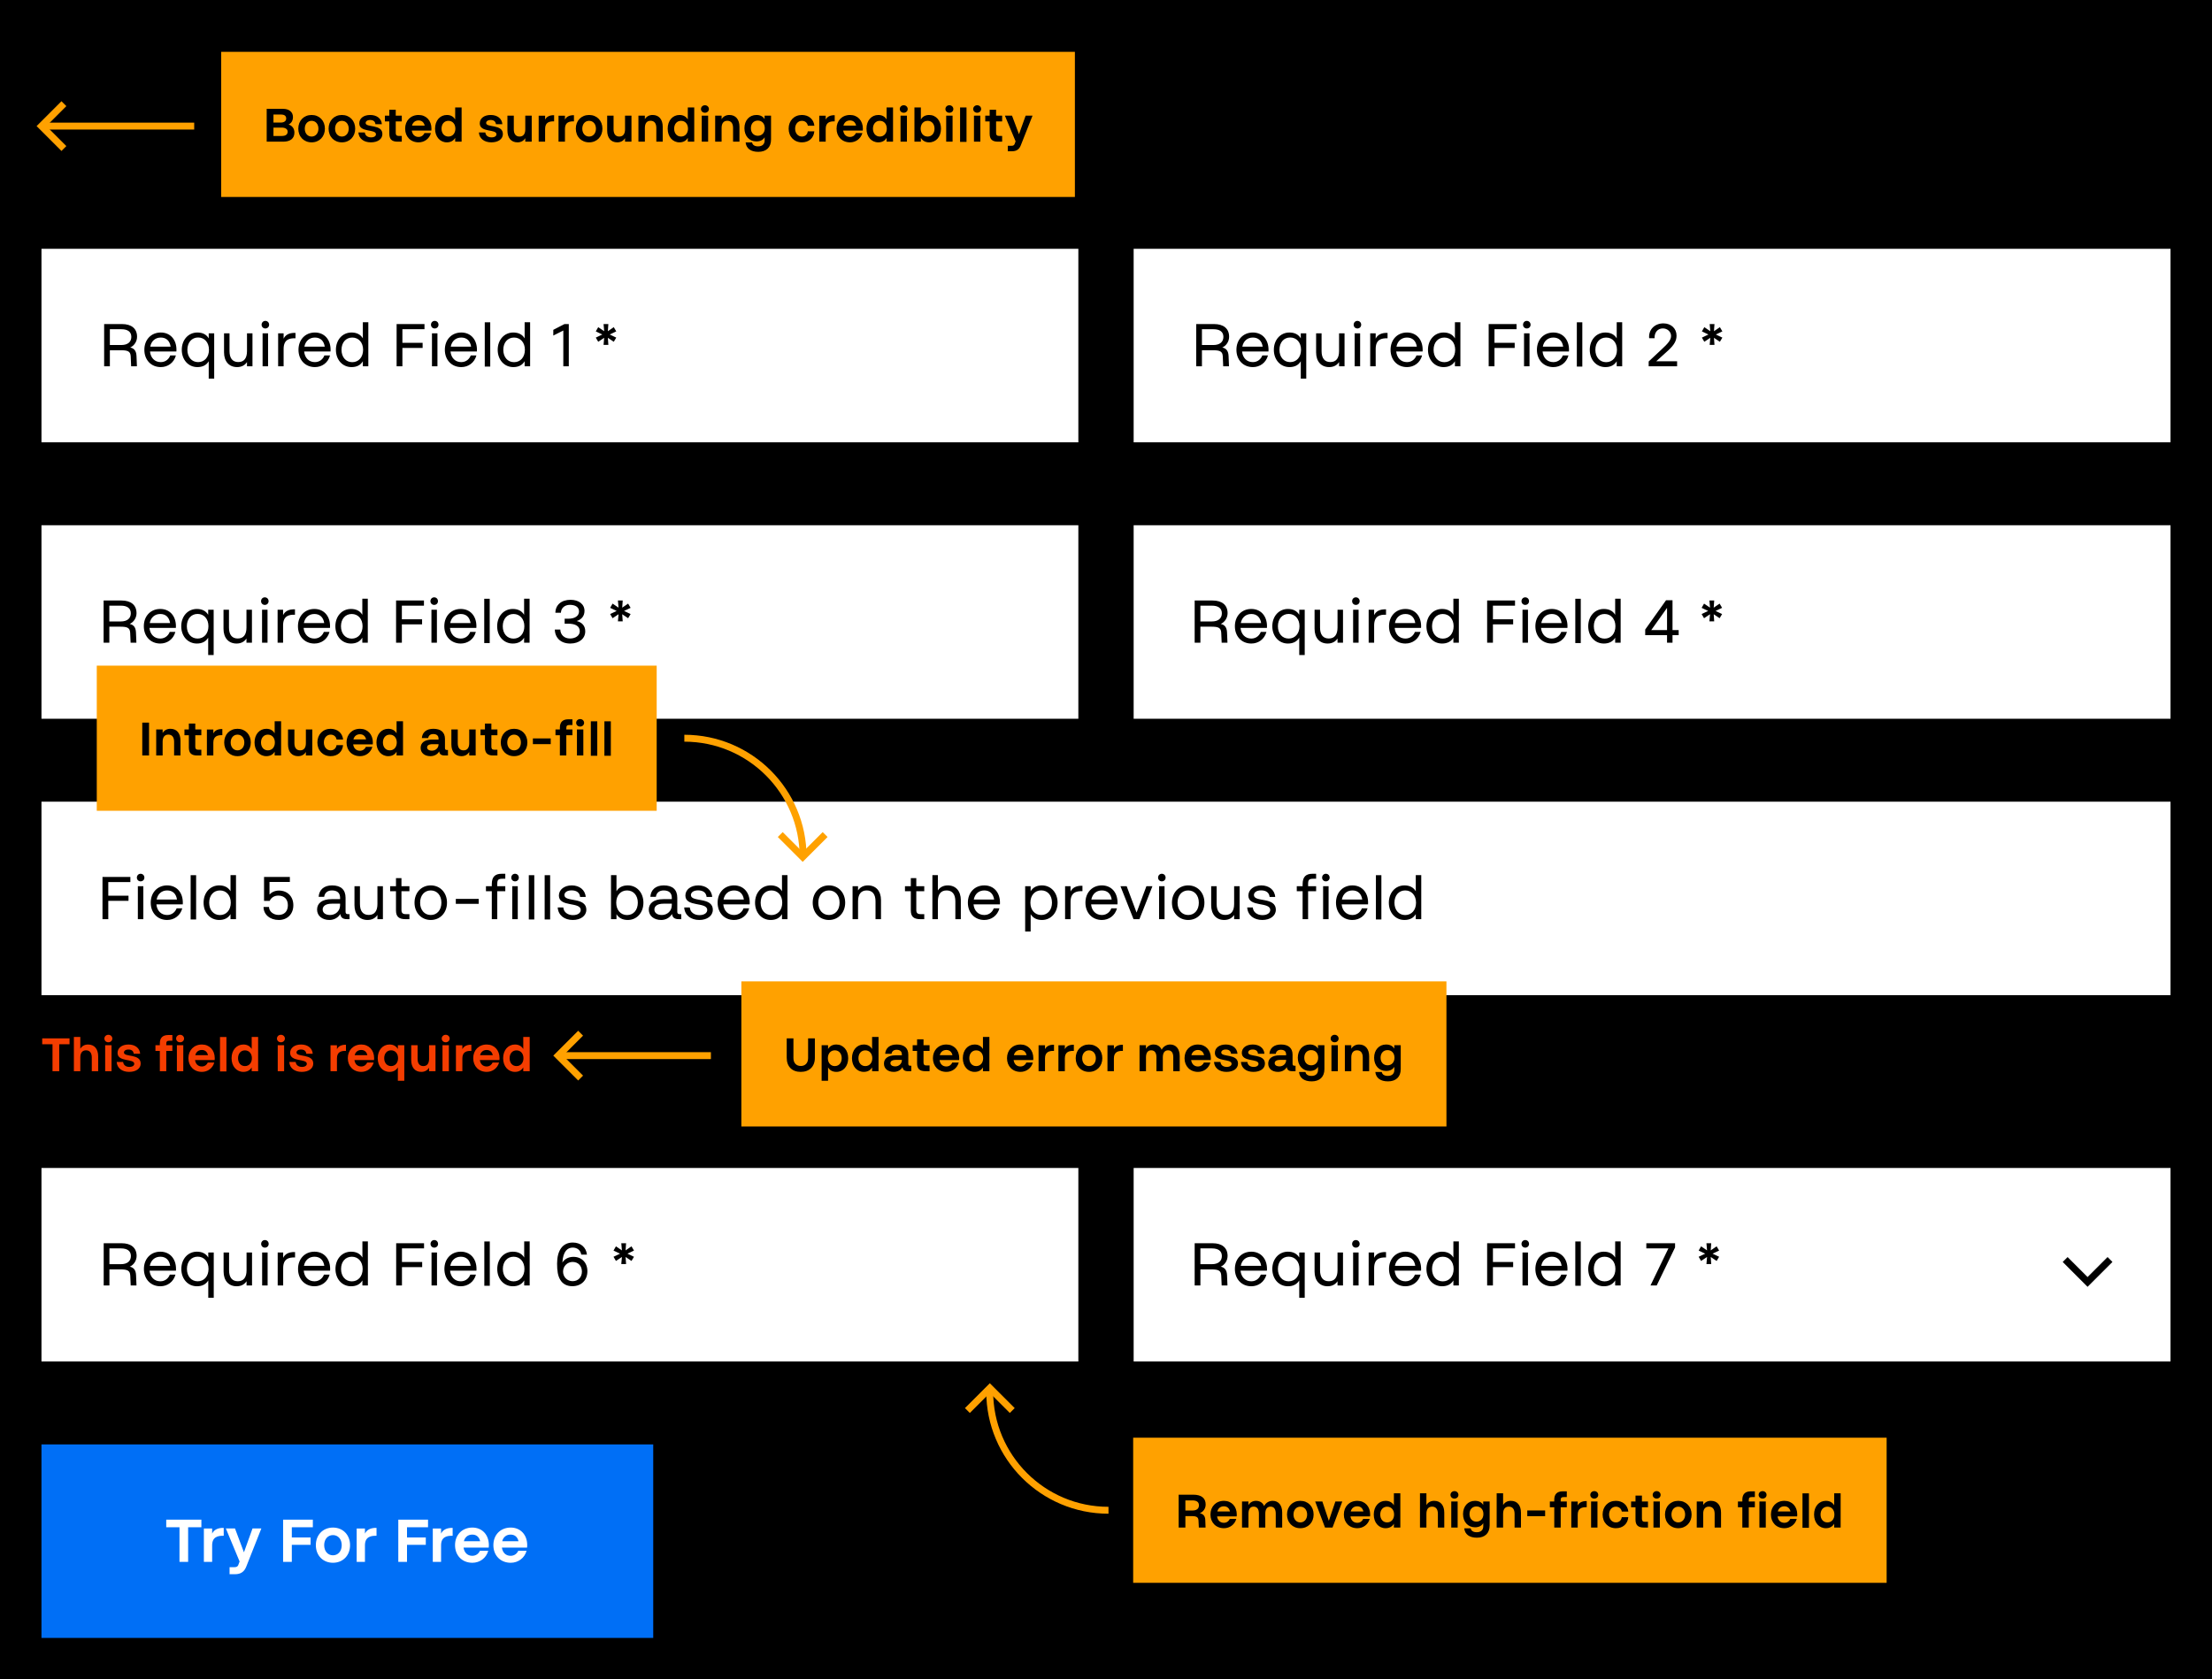
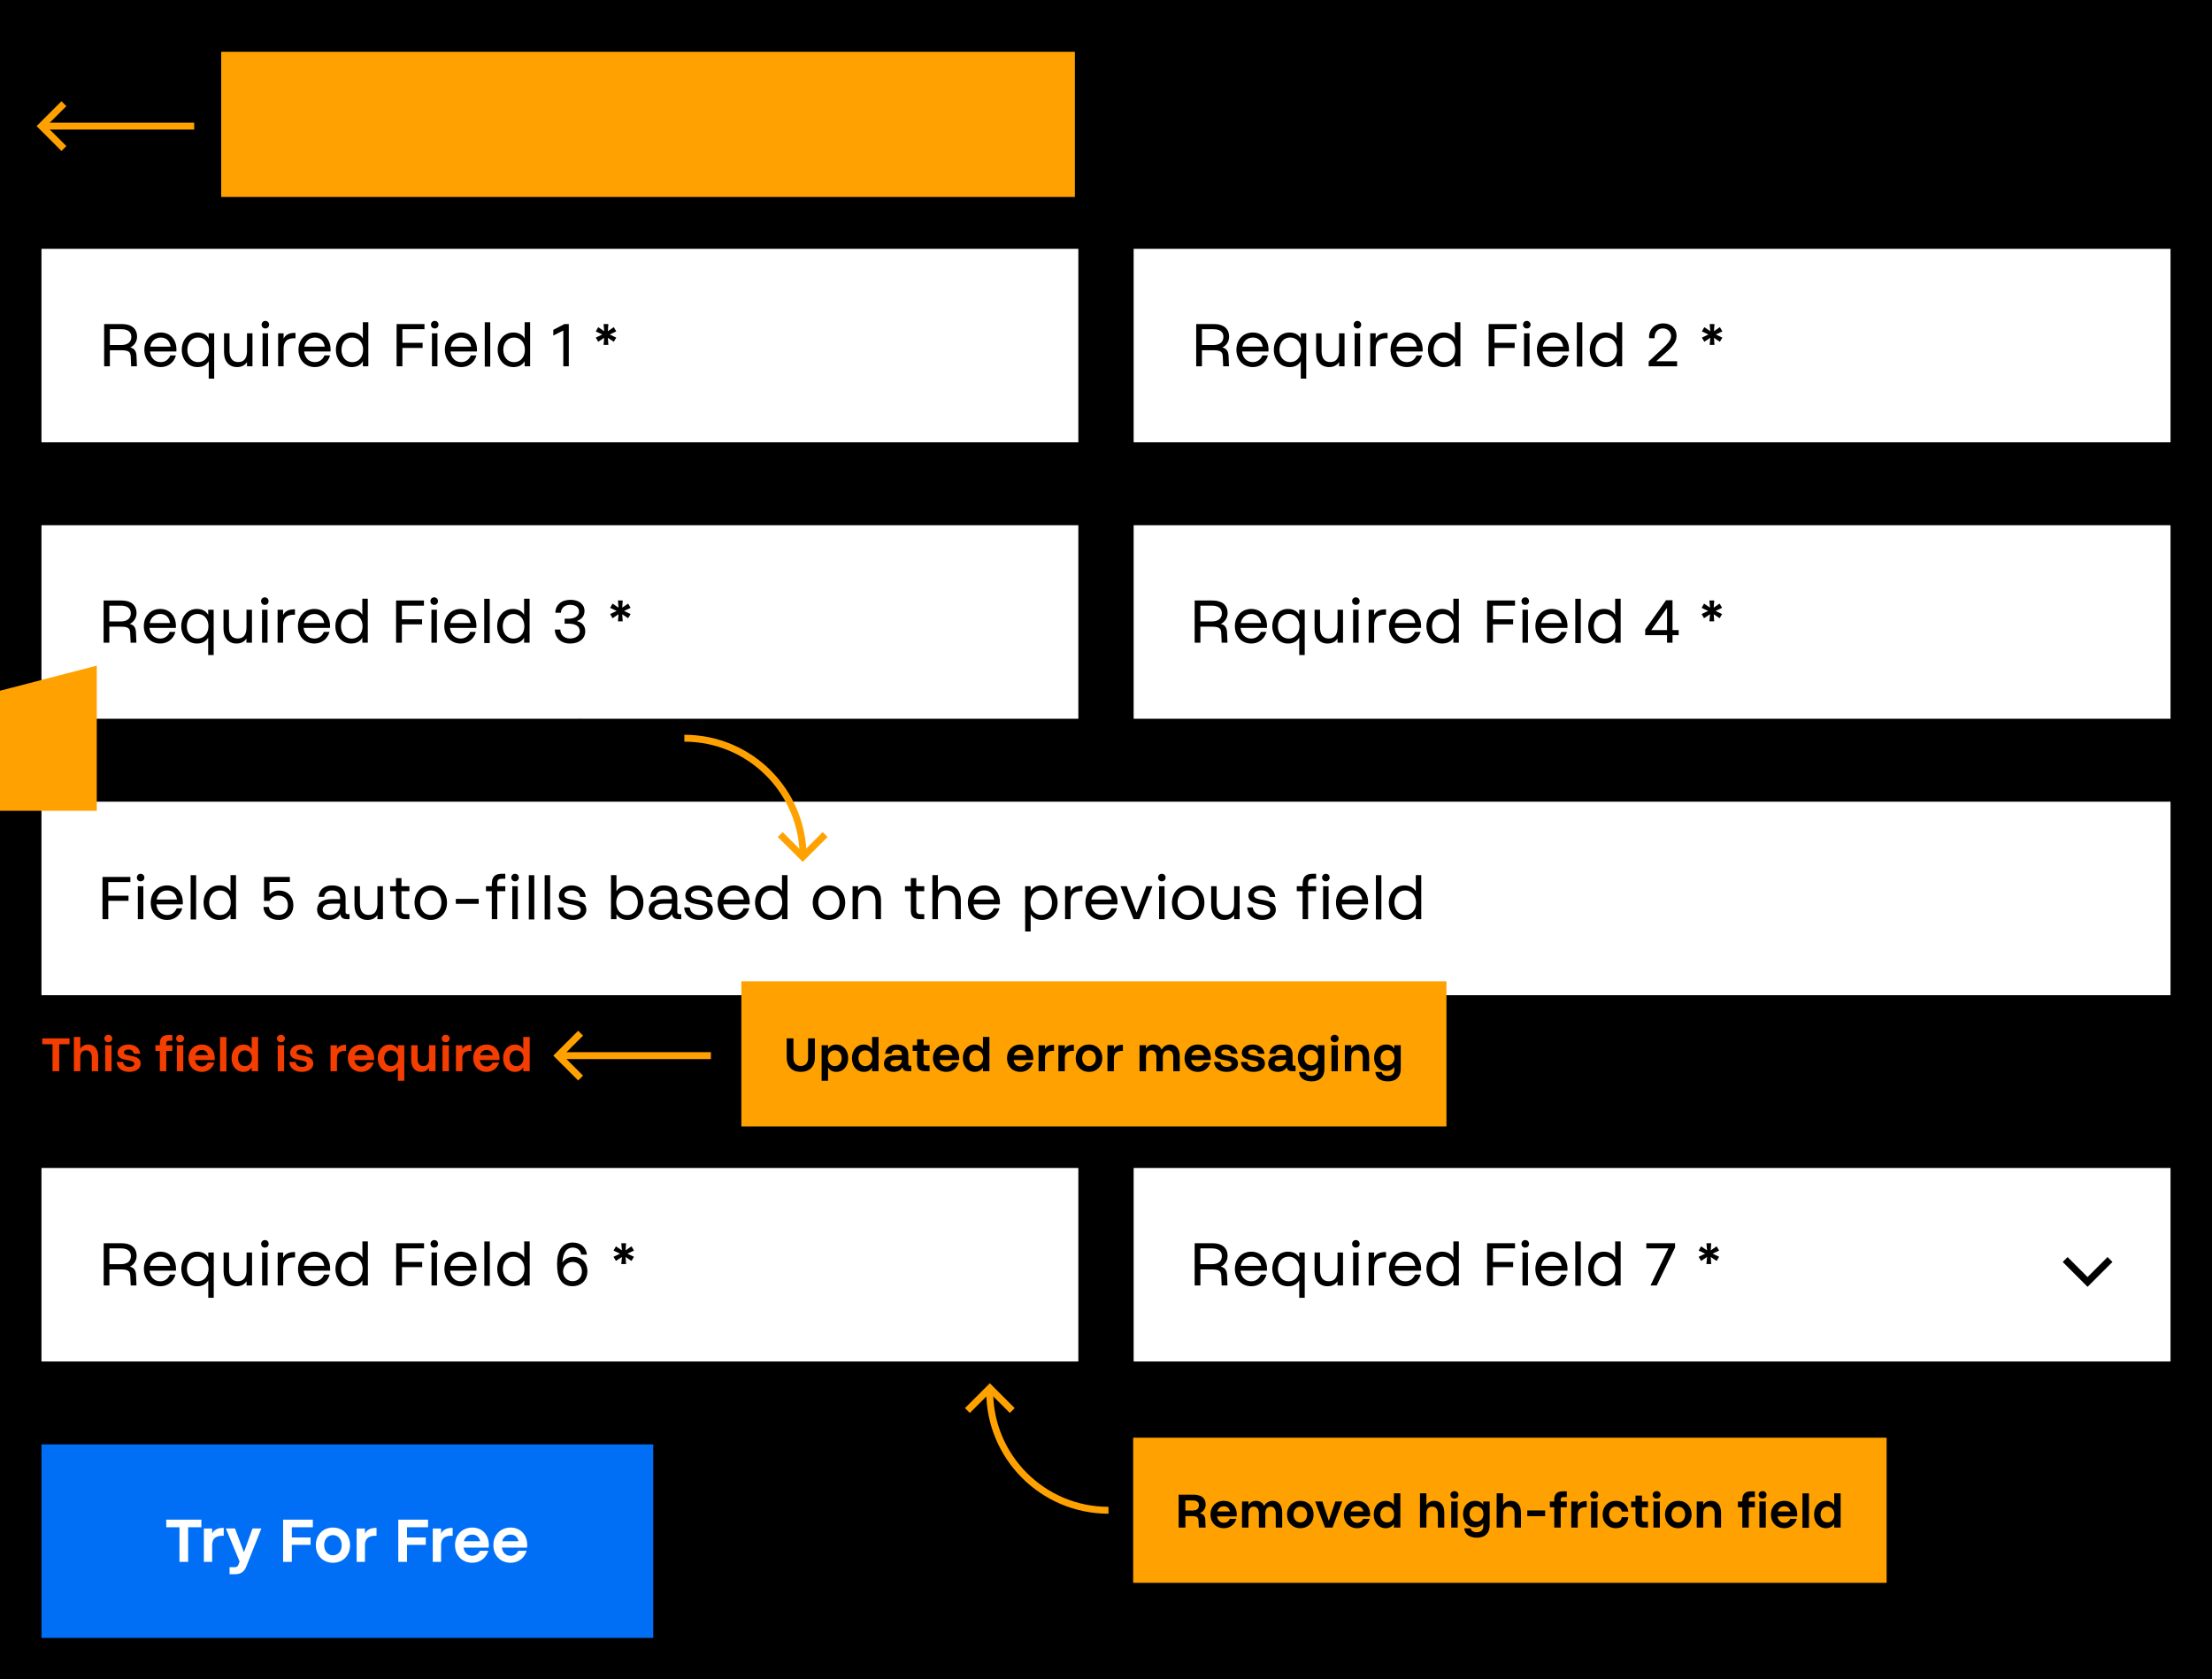
<svg xmlns="http://www.w3.org/2000/svg" fill="none" height="486" viewBox="0 0 640 486" width="640">
  <path d="m0 0h640v486h-640z" fill="#000" />
  <path d="m12 72h300v56h-300z" fill="#fff" />
  <path d="m31.788 106h-1.656v-12.222h5.148c2.772 0 4.374 1.314 4.374 3.672 0 1.35-.81 2.592-1.98 3.114 1.026.216 1.746.864 1.818 2.412l.126 3.024h-1.674l-.126-2.88c-.072-1.476-.882-1.764-2.862-1.764h-3.168zm0-6.156h3.312c1.872 0 2.898-.9 2.898-2.358s-1.026-2.214-2.898-2.214h-3.312zm14.73 6.39c-2.79 0-4.752-2.07-4.752-5.004s1.962-5.004 4.752-5.004c2.718 0 4.536 1.998 4.536 5.004 0 .072 0 .27-.018.486h-7.632c.18 1.854 1.368 3.078 3.114 3.078 1.512 0 2.412-1.026 2.736-1.926h1.638c-.576 2.142-2.358 3.366-4.374 3.366zm-3.042-5.922h5.886c-.252-1.674-1.242-2.628-2.844-2.628s-2.736 1.026-3.042 2.628zm13.636-4.086c1.53 0 2.628.594 3.276 1.692v-1.458h1.584v13.104h-1.584v-5.022c-.648 1.098-1.746 1.692-3.276 1.692-2.61 0-4.518-2.106-4.518-5.004s1.908-5.004 4.518-5.004zm-2.898 5.004c0 2.106 1.26 3.564 3.114 3.564s3.132-1.458 3.132-3.564c0-2.124-1.278-3.564-3.132-3.564s-3.114 1.44-3.114 3.564zm18.834-4.77v9.54h-1.584v-1.224c-.594.918-1.584 1.458-2.862 1.458-2.358 0-3.78-1.674-3.78-4.266v-5.508h1.584v5.148c0 2.07.882 3.168 2.538 3.168s2.52-1.098 2.52-3.168v-5.148zm2.927 0h1.584v9.54h-1.584zm-.288-2.484c0-.63.468-1.116 1.08-1.116.63 0 1.098.486 1.098 1.116 0 .612-.468 1.08-1.098 1.08-.612 0-1.08-.468-1.08-1.08zm4.787 12.024v-9.54h1.584v1.548c.468-.972 1.458-1.746 3.438-1.674v1.566c-1.818-.072-3.438.378-3.438 3.096v5.004zm10.639.234c-2.79 0-4.752-2.07-4.752-5.004s1.962-5.004 4.752-5.004c2.718 0 4.536 1.998 4.536 5.004 0 .072 0 .27-.018.486h-7.632c.18 1.854 1.368 3.078 3.114 3.078 1.512 0 2.412-1.026 2.736-1.926h1.638c-.576 2.142-2.358 3.366-4.374 3.366zm-3.042-5.922h5.886c-.252-1.674-1.242-2.628-2.844-2.628s-2.736 1.026-3.042 2.628zm13.636 5.922c-2.61 0-4.518-2.106-4.518-5.004s1.908-5.004 4.518-5.004c1.53 0 2.628.594 3.276 1.692v-4.662h1.584v12.744h-1.584v-1.458c-.648 1.098-1.746 1.692-3.276 1.692zm-2.898-5.004c0 2.124 1.26 3.582 3.114 3.582s3.132-1.458 3.132-3.582c0-2.106-1.278-3.546-3.132-3.546s-3.114 1.44-3.114 3.546zm15.944 4.77v-12.222h8.064v1.494h-6.39v3.942h5.85v1.476h-5.85v5.31zm10.229-9.54h1.584v9.54h-1.584zm-.288-2.484c0-.63.468-1.116 1.08-1.116.63 0 1.098.486 1.098 1.116 0 .612-.468 1.08-1.098 1.08-.612 0-1.08-.468-1.08-1.08zm8.765 12.258c-2.79 0-4.752-2.07-4.752-5.004s1.962-5.004 4.752-5.004c2.718 0 4.536 1.998 4.536 5.004 0 .072 0 .27-.018.486h-7.632c.18 1.854 1.368 3.078 3.114 3.078 1.512 0 2.412-1.026 2.736-1.926h1.638c-.576 2.142-2.358 3.366-4.374 3.366zm-3.042-5.922h5.886c-.252-1.674-1.242-2.628-2.844-2.628s-2.736 1.026-3.042 2.628zm9.84-7.038h1.584v12.816h-1.584zm8.261 12.96c-2.61 0-4.518-2.106-4.518-5.004s1.908-5.004 4.518-5.004c1.53 0 2.628.594 3.276 1.692v-4.662h1.584v12.744h-1.584v-1.458c-.648 1.098-1.746 1.692-3.276 1.692zm-2.898-5.004c0 2.124 1.26 3.582 3.114 3.582s3.132-1.458 3.132-3.582c0-2.106-1.278-3.546-3.132-3.546s-3.114 1.44-3.114 3.546zm17.365 4.77v-10.35l-2.898 1.458v-1.656l3.24-1.674h1.242v12.222zm13.032-12.222-.144 2.07 1.71-1.17.72 1.224-1.89.9 1.89.9-.72 1.206-1.71-1.152.144 2.052h-1.386l.18-2.052-1.728 1.152-.702-1.206 1.89-.9-1.89-.9.702-1.224 1.728 1.17-.18-2.07z" fill="#000" />
  <path d="m328 72h300v56h-300z" fill="#fff" />
  <path d="m347.757 106h-1.656v-12.222h5.148c2.772 0 4.374 1.314 4.374 3.672 0 1.35-.81 2.592-1.98 3.114 1.026.216 1.746.864 1.818 2.412l.126 3.024h-1.674l-.126-2.88c-.072-1.476-.882-1.764-2.862-1.764h-3.168zm0-6.156h3.312c1.872 0 2.898-.9 2.898-2.358s-1.026-2.214-2.898-2.214h-3.312zm14.73 6.39c-2.79 0-4.752-2.07-4.752-5.004s1.962-5.004 4.752-5.004c2.718 0 4.536 1.998 4.536 5.004 0 .072 0 .27-.018.486h-7.632c.18 1.854 1.368 3.078 3.114 3.078 1.512 0 2.412-1.026 2.736-1.926h1.638c-.576 2.142-2.358 3.366-4.374 3.366zm-3.042-5.922h5.886c-.252-1.674-1.242-2.628-2.844-2.628s-2.736 1.026-3.042 2.628zm13.636-4.086c1.53 0 2.628.594 3.276 1.692v-1.458h1.584v13.104h-1.584v-5.022c-.648 1.098-1.746 1.692-3.276 1.692-2.61 0-4.518-2.106-4.518-5.004s1.908-5.004 4.518-5.004zm-2.898 5.004c0 2.106 1.26 3.564 3.114 3.564s3.132-1.458 3.132-3.564c0-2.124-1.278-3.564-3.132-3.564s-3.114 1.44-3.114 3.564zm18.834-4.77v9.54h-1.584v-1.224c-.594.918-1.584 1.458-2.862 1.458-2.358 0-3.78-1.674-3.78-4.266v-5.508h1.584v5.148c0 2.07.882 3.168 2.538 3.168s2.52-1.098 2.52-3.168v-5.148zm2.927 0h1.584v9.54h-1.584zm-.288-2.484c0-.63.468-1.116 1.08-1.116.63 0 1.098.486 1.098 1.116 0 .612-.468 1.08-1.098 1.08-.612 0-1.08-.468-1.08-1.08zm4.787 12.024v-9.54h1.584v1.548c.468-.972 1.458-1.746 3.438-1.674v1.566c-1.818-.072-3.438.378-3.438 3.096v5.004zm10.64.234c-2.79 0-4.752-2.07-4.752-5.004s1.962-5.004 4.752-5.004c2.718 0 4.536 1.998 4.536 5.004 0 .072 0 .27-.018.486h-7.632c.18 1.854 1.368 3.078 3.114 3.078 1.512 0 2.412-1.026 2.736-1.926h1.638c-.576 2.142-2.358 3.366-4.374 3.366zm-3.042-5.922h5.886c-.252-1.674-1.242-2.628-2.844-2.628s-2.736 1.026-3.042 2.628zm13.636 5.922c-2.61 0-4.518-2.106-4.518-5.004s1.908-5.004 4.518-5.004c1.53 0 2.628.594 3.276 1.692v-4.662h1.584v12.744h-1.584v-1.458c-.648 1.098-1.746 1.692-3.276 1.692zm-2.898-5.004c0 2.124 1.26 3.582 3.114 3.582s3.132-1.458 3.132-3.582c0-2.106-1.278-3.546-3.132-3.546s-3.114 1.44-3.114 3.546zm15.943 4.77v-12.222h8.064v1.494h-6.39v3.942h5.85v1.476h-5.85v5.31zm10.23-9.54h1.584v9.54h-1.584zm-.288-2.484c0-.63.468-1.116 1.08-1.116.63 0 1.098.486 1.098 1.116 0 .612-.468 1.08-1.098 1.08-.612 0-1.08-.468-1.08-1.08zm8.764 12.258c-2.79 0-4.752-2.07-4.752-5.004s1.962-5.004 4.752-5.004c2.718 0 4.536 1.998 4.536 5.004 0 .072 0 .27-.018.486h-7.632c.18 1.854 1.368 3.078 3.114 3.078 1.512 0 2.412-1.026 2.736-1.926h1.638c-.576 2.142-2.358 3.366-4.374 3.366zm-3.042-5.922h5.886c-.252-1.674-1.242-2.628-2.844-2.628s-2.736 1.026-3.042 2.628zm9.841-7.038h1.584v12.816h-1.584zm8.26 12.96c-2.61 0-4.518-2.106-4.518-5.004s1.908-5.004 4.518-5.004c1.53 0 2.628.594 3.276 1.692v-4.662h1.584v12.744h-1.584v-1.458c-.648 1.098-1.746 1.692-3.276 1.692zm-2.898-5.004c0 2.124 1.26 3.582 3.114 3.582s3.132-1.458 3.132-3.582c0-2.106-1.278-3.546-3.132-3.546s-3.114 1.44-3.114 3.546zm15.422 4.77v-1.386l3.672-3.438c2.07-1.89 2.808-2.88 2.808-3.96 0-1.206-1.044-2.178-2.376-2.178-1.512 0-2.484 1.224-2.394 2.844h-1.566c-.252-2.394 1.53-4.302 4.122-4.302 2.214 0 3.798 1.476 3.798 3.546 0 1.35-.54 2.574-2.448 4.32l-3.42 3.096h6.03v1.458zm19.037-12.222-.144 2.07 1.71-1.17.72 1.224-1.89.9 1.89.9-.72 1.206-1.71-1.152.144 2.052h-1.386l.18-2.052-1.728 1.152-.702-1.206 1.89-.9-1.89-.9.702-1.224 1.728 1.17-.18-2.07z" fill="#000" />
  <path d="m12 152h300v56h-300z" fill="#fff" />
  <path d="m31.634 186h-1.656v-12.222h5.148c2.772 0 4.374 1.314 4.374 3.672 0 1.35-.81 2.592-1.98 3.114 1.026.216 1.746.864 1.818 2.412l.126 3.024h-1.674l-.126-2.88c-.072-1.476-.882-1.764-2.862-1.764h-3.168zm0-6.156h3.312c1.872 0 2.898-.9 2.898-2.358s-1.026-2.214-2.898-2.214h-3.312zm14.73 6.39c-2.79 0-4.752-2.07-4.752-5.004s1.962-5.004 4.752-5.004c2.718 0 4.536 1.998 4.536 5.004 0 .072 0 .27-.018.486h-7.632c.18 1.854 1.368 3.078 3.114 3.078 1.512 0 2.412-1.026 2.736-1.926h1.638c-.576 2.142-2.358 3.366-4.374 3.366zm-3.042-5.922h5.886c-.252-1.674-1.242-2.628-2.844-2.628s-2.736 1.026-3.042 2.628zm13.636-4.086c1.53 0 2.628.594 3.276 1.692v-1.458h1.584v13.104h-1.584v-5.022c-.648 1.098-1.746 1.692-3.276 1.692-2.61 0-4.518-2.106-4.518-5.004s1.908-5.004 4.518-5.004zm-2.898 5.004c0 2.106 1.26 3.564 3.114 3.564s3.132-1.458 3.132-3.564c0-2.124-1.278-3.564-3.132-3.564s-3.114 1.44-3.114 3.564zm18.834-4.77v9.54h-1.584v-1.224c-.594.918-1.584 1.458-2.862 1.458-2.358 0-3.78-1.674-3.78-4.266v-5.508h1.584v5.148c0 2.07.882 3.168 2.538 3.168s2.52-1.098 2.52-3.168v-5.148zm2.927 0h1.584v9.54h-1.584zm-.288-2.484c0-.63.468-1.116 1.08-1.116.63 0 1.098.486 1.098 1.116 0 .612-.468 1.08-1.098 1.08-.612 0-1.08-.468-1.08-1.08zm4.787 12.024v-9.54h1.584v1.548c.468-.972 1.458-1.746 3.438-1.674v1.566c-1.818-.072-3.438.378-3.438 3.096v5.004zm10.639.234c-2.79 0-4.752-2.07-4.752-5.004s1.962-5.004 4.752-5.004c2.718 0 4.536 1.998 4.536 5.004 0 .072 0 .27-.018.486h-7.632c.18 1.854 1.368 3.078 3.114 3.078 1.512 0 2.412-1.026 2.736-1.926h1.638c-.576 2.142-2.358 3.366-4.374 3.366zm-3.042-5.922h5.886c-.252-1.674-1.242-2.628-2.844-2.628s-2.736 1.026-3.042 2.628zm13.636 5.922c-2.61 0-4.518-2.106-4.518-5.004s1.908-5.004 4.518-5.004c1.53 0 2.628.594 3.276 1.692v-4.662h1.584v12.744h-1.584v-1.458c-.648 1.098-1.746 1.692-3.276 1.692zm-2.898-5.004c0 2.124 1.26 3.582 3.114 3.582 1.854 0 3.132-1.458 3.132-3.582 0-2.106-1.278-3.546-3.132-3.546-1.854 0-3.114 1.44-3.114 3.546zm15.943 4.77v-12.222h8.064v1.494h-6.39v3.942h5.85v1.476h-5.85v5.31zm10.23-9.54h1.584v9.54h-1.584zm-.288-2.484c0-.63.468-1.116 1.08-1.116.63 0 1.098.486 1.098 1.116 0 .612-.468 1.08-1.098 1.08-.612 0-1.08-.468-1.08-1.08zm8.764 12.258c-2.79 0-4.752-2.07-4.752-5.004s1.962-5.004 4.752-5.004c2.718 0 4.536 1.998 4.536 5.004 0 .072 0 .27-.018.486h-7.632c.18 1.854 1.368 3.078 3.114 3.078 1.512 0 2.412-1.026 2.736-1.926h1.638c-.576 2.142-2.358 3.366-4.374 3.366zm-3.042-5.922h5.886c-.252-1.674-1.242-2.628-2.844-2.628s-2.736 1.026-3.042 2.628zm9.841-7.038h1.584v12.816h-1.584zm8.26 12.96c-2.61 0-4.518-2.106-4.518-5.004s1.908-5.004 4.518-5.004c1.53 0 2.628.594 3.276 1.692v-4.662h1.584v12.744h-1.584v-1.458c-.648 1.098-1.746 1.692-3.276 1.692zm-2.898-5.004c0 2.124 1.26 3.582 3.114 3.582s3.132-1.458 3.132-3.582c0-2.106-1.278-3.546-3.132-3.546s-3.114 1.44-3.114 3.546zm19.526 5.004c-2.736 0-4.41-1.638-4.464-4.05h1.584c.054 1.512 1.134 2.592 2.808 2.592 1.62 0 2.826-.864 2.826-2.088 0-1.494-1.242-2.196-3.33-2.196h-1.044v-1.44h1.044c1.962 0 3.114-.828 3.114-2.124s-1.152-1.89-2.646-1.89c-1.548 0-2.556.972-2.592 2.286h-1.602c.036-2.25 1.71-3.744 4.392-3.744 2.358 0 4.032 1.242 4.032 3.204 0 1.422-.81 2.484-2.25 2.934 1.53.396 2.466 1.368 2.466 2.988 0 2.034-1.692 3.528-4.338 3.528zm15.179-12.456-.144 2.07 1.71-1.17.72 1.224-1.89.9 1.89.9-.72 1.206-1.71-1.152.144 2.052h-1.386l.18-2.052-1.728 1.152-.702-1.206 1.89-.9-1.89-.9.702-1.224 1.728 1.17-.18-2.07z" fill="#000" />
  <path d="m328 152h300v56h-300z" fill="#fff" />
  <path d="m347.312 186h-1.656v-12.222h5.148c2.772 0 4.374 1.314 4.374 3.672 0 1.35-.81 2.592-1.98 3.114 1.026.216 1.746.864 1.818 2.412l.126 3.024h-1.674l-.126-2.88c-.072-1.476-.882-1.764-2.862-1.764h-3.168zm0-6.156h3.312c1.872 0 2.898-.9 2.898-2.358s-1.026-2.214-2.898-2.214h-3.312zm14.73 6.39c-2.79 0-4.752-2.07-4.752-5.004s1.962-5.004 4.752-5.004c2.718 0 4.536 1.998 4.536 5.004 0 .072 0 .27-.018.486h-7.632c.18 1.854 1.368 3.078 3.114 3.078 1.512 0 2.412-1.026 2.736-1.926h1.638c-.576 2.142-2.358 3.366-4.374 3.366zm-3.042-5.922h5.886c-.252-1.674-1.242-2.628-2.844-2.628s-2.736 1.026-3.042 2.628zm13.636-4.086c1.53 0 2.628.594 3.276 1.692v-1.458h1.584v13.104h-1.584v-5.022c-.648 1.098-1.746 1.692-3.276 1.692-2.61 0-4.518-2.106-4.518-5.004s1.908-5.004 4.518-5.004zm-2.898 5.004c0 2.106 1.26 3.564 3.114 3.564s3.132-1.458 3.132-3.564c0-2.124-1.278-3.564-3.132-3.564s-3.114 1.44-3.114 3.564zm18.834-4.77v9.54h-1.584v-1.224c-.594.918-1.584 1.458-2.862 1.458-2.358 0-3.78-1.674-3.78-4.266v-5.508h1.584v5.148c0 2.07.882 3.168 2.538 3.168s2.52-1.098 2.52-3.168v-5.148zm2.927 0h1.584v9.54h-1.584zm-.288-2.484c0-.63.468-1.116 1.08-1.116.63 0 1.098.486 1.098 1.116 0 .612-.468 1.08-1.098 1.08-.612 0-1.08-.468-1.08-1.08zm4.787 12.024v-9.54h1.584v1.548c.468-.972 1.458-1.746 3.438-1.674v1.566c-1.818-.072-3.438.378-3.438 3.096v5.004zm10.639.234c-2.79 0-4.752-2.07-4.752-5.004s1.962-5.004 4.752-5.004c2.718 0 4.536 1.998 4.536 5.004 0 .072 0 .27-.018.486h-7.632c.18 1.854 1.368 3.078 3.114 3.078 1.512 0 2.412-1.026 2.736-1.926h1.638c-.576 2.142-2.358 3.366-4.374 3.366zm-3.042-5.922h5.886c-.252-1.674-1.242-2.628-2.844-2.628s-2.736 1.026-3.042 2.628zm13.636 5.922c-2.61 0-4.518-2.106-4.518-5.004s1.908-5.004 4.518-5.004c1.53 0 2.628.594 3.276 1.692v-4.662h1.584v12.744h-1.584v-1.458c-.648 1.098-1.746 1.692-3.276 1.692zm-2.898-5.004c0 2.124 1.26 3.582 3.114 3.582s3.132-1.458 3.132-3.582c0-2.106-1.278-3.546-3.132-3.546s-3.114 1.44-3.114 3.546zm15.944 4.77v-12.222h8.064v1.494h-6.39v3.942h5.85v1.476h-5.85v5.31zm10.23-9.54h1.584v9.54h-1.584zm-.288-2.484c0-.63.468-1.116 1.08-1.116.63 0 1.098.486 1.098 1.116 0 .612-.468 1.08-1.098 1.08-.612 0-1.08-.468-1.08-1.08zm8.764 12.258c-2.79 0-4.752-2.07-4.752-5.004s1.962-5.004 4.752-5.004c2.718 0 4.536 1.998 4.536 5.004 0 .072 0 .27-.018.486h-7.632c.18 1.854 1.368 3.078 3.114 3.078 1.512 0 2.412-1.026 2.736-1.926h1.638c-.576 2.142-2.358 3.366-4.374 3.366zm-3.042-5.922h5.886c-.252-1.674-1.242-2.628-2.844-2.628s-2.736 1.026-3.042 2.628zm9.84-7.038h1.584v12.816h-1.584zm8.261 12.96c-2.61 0-4.518-2.106-4.518-5.004s1.908-5.004 4.518-5.004c1.53 0 2.628.594 3.276 1.692v-4.662h1.584v12.744h-1.584v-1.458c-.648 1.098-1.746 1.692-3.276 1.692zm-2.898-5.004c0 2.124 1.26 3.582 3.114 3.582s3.132-1.458 3.132-3.582c0-2.106-1.278-3.546-3.132-3.546s-3.114 1.44-3.114 3.546zm14.864 2.574v-1.62l6.03-8.478h1.872v8.64h1.782v1.458h-1.782v2.196h-1.584v-2.196zm1.746-1.458h4.572v-6.426zm18.217-8.568-.144 2.07 1.71-1.17.72 1.224-1.89.9 1.89.9-.72 1.206-1.71-1.152.144 2.052h-1.386l.18-2.052-1.728 1.152-.702-1.206 1.89-.9-1.89-.9.702-1.224 1.728 1.17-.18-2.07z" fill="#000" />
  <path d="m12 232h616v56h-616z" fill="#fff" />
  <path d="m29.656 266v-12.222h8.064v1.494h-6.39v3.942h5.85v1.476h-5.85v5.31zm10.23-9.54h1.584v9.54h-1.584zm-.288-2.484c0-.63.468-1.116 1.08-1.116.63 0 1.098.486 1.098 1.116 0 .612-.468 1.08-1.098 1.08-.612 0-1.08-.468-1.08-1.08zm8.764 12.258c-2.79 0-4.752-2.07-4.752-5.004s1.962-5.004 4.752-5.004c2.718 0 4.536 1.998 4.536 5.004 0 .072 0 .27-.018.486h-7.632c.18 1.854 1.368 3.078 3.114 3.078 1.512 0 2.412-1.026 2.736-1.926h1.638c-.576 2.142-2.358 3.366-4.374 3.366zm-3.042-5.922h5.886c-.252-1.674-1.242-2.628-2.844-2.628s-2.736 1.026-3.042 2.628zm9.84-7.038h1.584v12.816h-1.584zm8.261 12.96c-2.61 0-4.518-2.106-4.518-5.004s1.908-5.004 4.518-5.004c1.53 0 2.628.594 3.276 1.692v-4.662h1.584v12.744h-1.584v-1.458c-.648 1.098-1.746 1.692-3.276 1.692zm-2.898-5.004c0 2.124 1.26 3.582 3.114 3.582s3.132-1.458 3.132-3.582c0-2.106-1.278-3.546-3.132-3.546s-3.114 1.44-3.114 3.546zm20.138 5.004c-2.556 0-4.41-1.584-4.41-3.762h1.584c0 1.26 1.242 2.304 2.754 2.304 1.692 0 2.7-1.062 2.7-2.808s-1.044-2.79-2.79-2.79c-1.116 0-2.052.576-2.466 1.53h-1.638v-6.93h7.47v1.458h-5.886v3.636c.558-.648 1.548-1.152 2.718-1.152 2.484 0 4.176 1.728 4.176 4.248 0 2.538-1.71 4.266-4.212 4.266zm19.808-.234c-1.278 0-1.854-.432-2.016-1.494-.756 1.26-2.052 1.728-3.132 1.728-2.106 0-3.582-1.206-3.582-3.006 0-1.728 1.296-3.024 4.248-3.024h2.412v-.378c0-1.404-.81-2.142-2.358-2.142-1.278 0-2.088.684-2.25 1.854h-1.602c.144-2.07 1.566-3.312 3.888-3.312 2.556 0 3.906 1.242 3.906 3.582v4.032c0 .486.198.702.666.702h.486v1.458zm-7.11-2.808c0 1.008.864 1.602 2.142 1.602 1.62 0 2.898-1.206 2.898-2.844v-.432h-2.376c-2.016 0-2.664.846-2.664 1.674zm17.428-6.732v9.54h-1.584v-1.224c-.594.918-1.584 1.458-2.862 1.458-2.358 0-3.78-1.674-3.78-4.266v-5.508h1.584v5.148c0 2.07.882 3.168 2.538 3.168s2.52-1.098 2.52-3.168v-5.148zm3.784 7.02v-5.562h-1.692v-1.458h1.692v-2.34h1.584v2.34h2.304v1.458h-2.304v5.436c0 .828.36 1.188 1.206 1.188h1.098v1.458h-1.152c-1.908 0-2.736-.756-2.736-2.52zm5.363-2.25c0-2.898 1.98-5.004 4.698-5.004s4.698 2.106 4.698 5.004-1.98 5.004-4.698 5.004-4.698-2.106-4.698-5.004zm1.62 0c0 2.106 1.242 3.564 3.078 3.564s3.078-1.458 3.078-3.564-1.242-3.546-3.078-3.546-3.078 1.44-3.078 3.546zm10.326-1.098h6.624v1.44h-6.624zm8.72-2.214v-1.458h1.692v-.594c0-2.178.99-3.006 2.88-3.006h1.026v1.44h-.72c-1.35 0-1.602.288-1.602 1.584v.576h2.322v1.458h-2.322v8.082h-1.584v-8.082zm7.62-1.458h1.584v9.54h-1.584zm-.288-2.484c0-.63.468-1.116 1.08-1.116.63 0 1.098.486 1.098 1.116 0 .612-.468 1.08-1.098 1.08-.612 0-1.08-.468-1.08-1.08zm5.068-.702h1.584v12.816h-1.584zm4.588 0h1.584v12.816h-1.584zm8.148 12.96c-2.43 0-4.23-1.35-4.374-3.636h1.62c.108 1.404 1.296 2.232 2.772 2.232 1.548 0 2.268-.72 2.268-1.494 0-2.43-6.318-.738-6.318-4.158 0-1.728 1.566-2.952 3.726-2.952 2.196 0 3.888 1.278 4.032 3.348h-1.62c-.108-1.224-.99-1.908-2.448-1.908-1.404 0-2.088.63-2.088 1.368 0 2.142 6.336.414 6.336 4.266 0 1.728-1.638 2.934-3.906 2.934zm15.907 0c-1.53 0-2.628-.594-3.276-1.692v1.458h-1.584v-12.744h1.584v4.662c.648-1.098 1.746-1.692 3.276-1.692 2.61 0 4.518 2.106 4.518 5.004s-1.908 5.004-4.518 5.004zm-3.348-5.004c0 2.124 1.278 3.582 3.132 3.582s3.114-1.458 3.114-3.582c0-2.106-1.26-3.546-3.114-3.546s-3.132 1.44-3.132 3.546zm18.15 4.77c-1.278 0-1.854-.432-2.016-1.494-.756 1.26-2.052 1.728-3.132 1.728-2.106 0-3.582-1.206-3.582-3.006 0-1.728 1.296-3.024 4.248-3.024h2.412v-.378c0-1.404-.81-2.142-2.358-2.142-1.278 0-2.088.684-2.25 1.854h-1.602c.144-2.07 1.566-3.312 3.888-3.312 2.556 0 3.906 1.242 3.906 3.582v4.032c0 .486.198.702.666.702h.486v1.458zm-7.11-2.808c0 1.008.864 1.602 2.142 1.602 1.62 0 2.898-1.206 2.898-2.844v-.432h-2.376c-2.016 0-2.664.846-2.664 1.674zm12.999 3.042c-2.43 0-4.23-1.35-4.374-3.636h1.62c.108 1.404 1.296 2.232 2.772 2.232 1.548 0 2.268-.72 2.268-1.494 0-2.43-6.318-.738-6.318-4.158 0-1.728 1.566-2.952 3.726-2.952 2.196 0 3.888 1.278 4.032 3.348h-1.62c-.108-1.224-.99-1.908-2.448-1.908-1.404 0-2.088.63-2.088 1.368 0 2.142 6.336.414 6.336 4.266 0 1.728-1.638 2.934-3.906 2.934zm10.049 0c-2.79 0-4.752-2.07-4.752-5.004s1.962-5.004 4.752-5.004c2.718 0 4.536 1.998 4.536 5.004 0 .072 0 .27-.018.486h-7.632c.18 1.854 1.368 3.078 3.114 3.078 1.512 0 2.412-1.026 2.736-1.926h1.638c-.576 2.142-2.358 3.366-4.374 3.366zm-3.042-5.922h5.886c-.252-1.674-1.242-2.628-2.844-2.628s-2.736 1.026-3.042 2.628zm13.637 5.922c-2.61 0-4.518-2.106-4.518-5.004s1.908-5.004 4.518-5.004c1.53 0 2.628.594 3.276 1.692v-4.662h1.584v12.744h-1.584v-1.458c-.648 1.098-1.746 1.692-3.276 1.692zm-2.898-5.004c0 2.124 1.26 3.582 3.114 3.582s3.132-1.458 3.132-3.582c0-2.106-1.278-3.546-3.132-3.546s-3.114 1.44-3.114 3.546zm15.061 0c0-2.898 1.98-5.004 4.698-5.004s4.698 2.106 4.698 5.004-1.98 5.004-4.698 5.004-4.698-2.106-4.698-5.004zm1.62 0c0 2.106 1.242 3.564 3.078 3.564s3.078-1.458 3.078-3.564-1.242-3.546-3.078-3.546-3.078 1.44-3.078 3.546zm9.913 4.77v-9.54h1.584v1.224c.594-.918 1.584-1.458 2.862-1.458 2.358 0 3.78 1.674 3.78 4.266v5.508h-1.584v-5.148c0-2.07-.882-3.168-2.538-3.168s-2.52 1.098-2.52 3.168v5.148zm16.854-2.52v-5.562h-1.692v-1.458h1.692v-2.34h1.584v2.34h2.304v1.458h-2.304v5.436c0 .828.36 1.188 1.206 1.188h1.098v1.458h-1.152c-1.908 0-2.736-.756-2.736-2.52zm6.244 2.52v-12.744h1.584v4.428c.594-.918 1.583-1.458 2.862-1.458 2.358 0 3.78 1.674 3.78 4.266v5.508h-1.584v-5.148c0-2.07-.882-3.168-2.538-3.168s-2.52 1.098-2.52 3.168v5.148zm15.016.234c-2.79 0-4.752-2.07-4.752-5.004s1.962-5.004 4.752-5.004c2.718 0 4.536 1.998 4.536 5.004 0 .072 0 .27-.018.486h-7.632c.18 1.854 1.368 3.078 3.114 3.078 1.512 0 2.412-1.026 2.736-1.926h1.638c-.576 2.142-2.358 3.366-4.374 3.366zm-3.042-5.922h5.886c-.252-1.674-1.242-2.628-2.844-2.628s-2.736 1.026-3.042 2.628zm19.727-4.086c2.61 0 4.518 2.106 4.518 5.004s-1.908 5.004-4.518 5.004c-1.53 0-2.628-.594-3.276-1.692v5.022h-1.584v-13.104h1.584v1.458c.648-1.098 1.746-1.692 3.276-1.692zm-3.348 5.004c0 2.106 1.278 3.564 3.132 3.564s3.114-1.458 3.114-3.564c0-2.124-1.26-3.564-3.114-3.564s-3.132 1.44-3.132 3.564zm10.037 4.77v-9.54h1.584v1.548c.468-.972 1.458-1.746 3.438-1.674v1.566c-1.818-.072-3.438.378-3.438 3.096v5.004zm10.639.234c-2.79 0-4.752-2.07-4.752-5.004s1.962-5.004 4.752-5.004c2.718 0 4.536 1.998 4.536 5.004 0 .072 0 .27-.018.486h-7.632c.18 1.854 1.368 3.078 3.114 3.078 1.512 0 2.412-1.026 2.736-1.926h1.638c-.576 2.142-2.358 3.366-4.374 3.366zm-3.042-5.922h5.886c-.252-1.674-1.242-2.628-2.844-2.628s-2.736 1.026-3.042 2.628zm12.204 5.688-3.78-9.54h1.8l2.862 7.632 2.844-7.632h1.746l-3.762 9.54zm7.393-9.54h1.584v9.54h-1.584zm-.288-2.484c0-.63.468-1.116 1.08-1.116.63 0 1.098.486 1.098 1.116 0 .612-.468 1.08-1.098 1.08-.612 0-1.08-.468-1.08-1.08zm4.013 7.254c0-2.898 1.98-5.004 4.698-5.004s4.698 2.106 4.698 5.004-1.98 5.004-4.698 5.004-4.698-2.106-4.698-5.004zm1.62 0c0 2.106 1.242 3.564 3.078 3.564s3.078-1.458 3.078-3.564-1.242-3.546-3.078-3.546-3.078 1.44-3.078 3.546zm17.955-4.77v9.54h-1.584v-1.224c-.594.918-1.584 1.458-2.862 1.458-2.358 0-3.78-1.674-3.78-4.266v-5.508h1.584v5.148c0 2.07.882 3.168 2.538 3.168s2.52-1.098 2.52-3.168v-5.148zm6.574 9.774c-2.43 0-4.23-1.35-4.374-3.636h1.62c.108 1.404 1.296 2.232 2.772 2.232 1.548 0 2.268-.72 2.268-1.494 0-2.43-6.318-.738-6.318-4.158 0-1.728 1.566-2.952 3.726-2.952 2.196 0 3.888 1.278 4.032 3.348h-1.62c-.108-1.224-.99-1.908-2.448-1.908-1.404 0-2.088.63-2.088 1.368 0 2.142 6.336.414 6.336 4.266 0 1.728-1.638 2.934-3.906 2.934zm9.967-8.316v-1.458h1.692v-.594c0-2.178.99-3.006 2.88-3.006h1.026v1.44h-.72c-1.35 0-1.602.288-1.602 1.584v.576h2.322v1.458h-2.322v8.082h-1.584v-8.082zm7.62-1.458h1.584v9.54h-1.584zm-.288-2.484c0-.63.468-1.116 1.08-1.116.63 0 1.098.486 1.098 1.116 0 .612-.468 1.08-1.098 1.08-.612 0-1.08-.468-1.08-1.08zm8.765 12.258c-2.79 0-4.752-2.07-4.752-5.004s1.962-5.004 4.752-5.004c2.718 0 4.536 1.998 4.536 5.004 0 .072 0 .27-.018.486h-7.632c.18 1.854 1.368 3.078 3.114 3.078 1.512 0 2.412-1.026 2.736-1.926h1.638c-.576 2.142-2.358 3.366-4.374 3.366zm-3.042-5.922h5.886c-.252-1.674-1.242-2.628-2.844-2.628s-2.736 1.026-3.042 2.628zm9.84-7.038h1.584v12.816h-1.584zm8.261 12.96c-2.61 0-4.518-2.106-4.518-5.004s1.908-5.004 4.518-5.004c1.53 0 2.628.594 3.276 1.692v-4.662h1.584v12.744h-1.584v-1.458c-.648 1.098-1.746 1.692-3.276 1.692zm-2.898-5.004c0 2.124 1.26 3.582 3.114 3.582s3.132-1.458 3.132-3.582c0-2.106-1.278-3.546-3.132-3.546s-3.114 1.44-3.114 3.546z" fill="#000" />
  <path d="m15.192 310v-7.798h-2.982v-1.708h7.91v1.708h-2.982v7.798zm6.185 0v-9.912h1.862v3.402c.476-.784 1.246-1.218 2.254-1.218 1.834 0 2.912 1.302 2.912 3.416v4.312h-1.848v-3.962c0-1.344-.588-2.086-1.666-2.086s-1.652.742-1.652 2.086v3.962zm9.05-7.532h1.848v7.532h-1.848zm-.224-1.918c0-.602.49-1.092 1.148-1.092s1.148.49 1.148 1.092-.49 1.078-1.148 1.078-1.148-.476-1.148-1.078zm7.156 9.646c-2.03 0-3.486-1.092-3.598-2.87h1.862c.098.91.812 1.428 1.806 1.428.952 0 1.414-.42 1.414-.896 0-1.582-4.83-.434-4.83-3.15 0-1.442 1.246-2.436 3.164-2.436s3.262 1.036 3.374 2.674h-1.862c-.084-.798-.616-1.218-1.512-1.218-.882 0-1.316.392-1.316.868 0 1.4 4.844.252 4.844 3.192 0 1.428-1.316 2.408-3.346 2.408zm7.612-6.062v-1.666h1.274v-.546c0-1.61.868-2.394 2.408-2.394h1.218v1.652h-.77c-.812 0-.994.21-.994.966v.322h1.764v1.666h-1.764v5.866h-1.862v-5.866zm6.21-1.666h1.848v7.532h-1.848zm-.224-1.918c0-.602.49-1.092 1.148-1.092s1.148.49 1.148 1.092-.49 1.078-1.148 1.078-1.148-.476-1.148-1.078zm7.466 9.646c-2.31 0-3.906-1.638-3.906-3.962s1.596-3.962 3.906-3.962c2.184 0 3.71 1.61 3.71 3.962 0 .126-.014.35-.028.546h-5.67c.168 1.148.882 1.848 1.96 1.848.924 0 1.484-.574 1.722-1.134h1.876c-.462 1.666-1.918 2.702-3.57 2.702zm-1.918-4.844h3.668c-.224-.966-.84-1.498-1.778-1.498-.966 0-1.652.56-1.89 1.498zm7.145-5.25h1.862v9.968h-1.862zm6.766 10.094c-1.974 0-3.416-1.624-3.416-3.962s1.442-3.962 3.416-3.962c1.106 0 1.918.462 2.408 1.302v-3.486h1.862v9.912h-1.862v-1.106c-.49.84-1.302 1.302-2.408 1.302zm-1.54-3.962c0 1.358.798 2.282 1.988 2.282 1.204 0 2.016-.924 2.016-2.282 0-1.344-.812-2.268-2.016-2.268-1.19 0-1.988.924-1.988 2.268zm11.481-3.766h1.848v7.532h-1.848zm-.224-1.918c0-.602.49-1.092 1.148-1.092s1.148.49 1.148 1.092-.49 1.078-1.148 1.078-1.148-.476-1.148-1.078zm7.156 9.646c-2.03 0-3.486-1.092-3.598-2.87h1.862c.098.91.812 1.428 1.806 1.428.952 0 1.414-.42 1.414-.896 0-1.582-4.83-.434-4.83-3.15 0-1.442 1.246-2.436 3.164-2.436s3.262 1.036 3.374 2.674h-1.862c-.084-.798-.616-1.218-1.512-1.218-.882 0-1.316.392-1.316.868 0 1.4 4.844.252 4.844 3.192 0 1.428-1.316 2.408-3.346 2.408zm8.34-.196v-7.518h1.862v1.148c.378-.77 1.134-1.316 2.604-1.288v1.778c-1.358-.042-2.604.28-2.604 2.156v3.724zm8.91.196c-2.31 0-3.906-1.638-3.906-3.962s1.596-3.962 3.906-3.962c2.184 0 3.71 1.61 3.71 3.962 0 .126-.014.35-.028.546h-5.67c.168 1.148.882 1.848 1.96 1.848.924 0 1.484-.574 1.722-1.134h1.876c-.462 1.666-1.918 2.702-3.57 2.702zm-1.918-4.844h3.668c-.224-.966-.84-1.498-1.778-1.498-.966 0-1.652.56-1.89 1.498zm10.082-3.08c1.106 0 1.918.462 2.408 1.302v-1.106h1.862v10.304h-1.862v-3.878c-.49.84-1.302 1.302-2.408 1.302-1.974 0-3.416-1.624-3.416-3.962s1.442-3.962 3.416-3.962zm-1.54 3.962c0 1.344.798 2.282 1.988 2.282 1.204 0 2.016-.938 2.016-2.282 0-1.358-.812-2.282-2.016-2.282-1.19 0-1.988.924-1.988 2.282zm14.84-3.766v7.532h-1.862v-1.022c-.476.784-1.246 1.218-2.254 1.218-1.834 0-2.912-1.302-2.912-3.416v-4.312h1.848v3.962c0 1.344.588 2.086 1.666 2.086s1.652-.742 1.652-2.086v-3.962zm2.028 0h1.848v7.532h-1.848zm-.224-1.918c0-.602.49-1.092 1.148-1.092s1.148.49 1.148 1.092-.49 1.078-1.148 1.078-1.148-.476-1.148-1.078zm4.107 9.45v-7.518h1.862v1.148c.378-.77 1.134-1.316 2.604-1.288v1.778c-1.358-.042-2.604.28-2.604 2.156v3.724zm8.91.196c-2.31 0-3.906-1.638-3.906-3.962s1.596-3.962 3.906-3.962c2.184 0 3.71 1.61 3.71 3.962 0 .126-.014.35-.028.546h-5.67c.168 1.148.882 1.848 1.96 1.848.924 0 1.484-.574 1.722-1.134h1.876c-.462 1.666-1.918 2.702-3.57 2.702zm-1.918-4.844h3.668c-.224-.966-.84-1.498-1.778-1.498-.966 0-1.652.56-1.89 1.498zm10.082 4.844c-1.974 0-3.416-1.624-3.416-3.962s1.442-3.962 3.416-3.962c1.106 0 1.918.462 2.408 1.302v-3.486h1.862v9.912h-1.862v-1.106c-.49.84-1.302 1.302-2.408 1.302zm-1.54-3.962c0 1.358.798 2.282 1.988 2.282 1.204 0 2.016-.924 2.016-2.282 0-1.344-.812-2.268-2.016-2.268-1.19 0-1.988.924-1.988 2.268z" fill="#f43d00" />
  <path d="m12 338h300v56h-300z" fill="#fff" />
  <path d="m31.66 372h-1.656v-12.222h5.148c2.772 0 4.374 1.314 4.374 3.672 0 1.35-.81 2.592-1.98 3.114 1.026.216 1.746.864 1.818 2.412l.126 3.024h-1.674l-.126-2.88c-.072-1.476-.882-1.764-2.862-1.764h-3.168zm0-6.156h3.312c1.872 0 2.898-.9 2.898-2.358s-1.026-2.214-2.898-2.214h-3.312zm14.73 6.39c-2.79 0-4.752-2.07-4.752-5.004s1.962-5.004 4.752-5.004c2.718 0 4.536 1.998 4.536 5.004 0 .072 0 .27-.018.486h-7.632c.18 1.854 1.368 3.078 3.114 3.078 1.512 0 2.412-1.026 2.736-1.926h1.638c-.576 2.142-2.358 3.366-4.374 3.366zm-3.042-5.922h5.886c-.252-1.674-1.242-2.628-2.844-2.628s-2.736 1.026-3.042 2.628zm13.636-4.086c1.53 0 2.628.594 3.276 1.692v-1.458h1.584v13.104h-1.584v-5.022c-.648 1.098-1.746 1.692-3.276 1.692-2.61 0-4.518-2.106-4.518-5.004s1.908-5.004 4.518-5.004zm-2.898 5.004c0 2.106 1.26 3.564 3.114 3.564s3.132-1.458 3.132-3.564c0-2.124-1.278-3.564-3.132-3.564s-3.114 1.44-3.114 3.564zm18.834-4.77v9.54h-1.584v-1.224c-.594.918-1.584 1.458-2.862 1.458-2.358 0-3.78-1.674-3.78-4.266v-5.508h1.584v5.148c0 2.07.882 3.168 2.538 3.168s2.52-1.098 2.52-3.168v-5.148zm2.927 0h1.584v9.54h-1.584zm-.288-2.484c0-.63.468-1.116 1.08-1.116.63 0 1.098.486 1.098 1.116 0 .612-.468 1.08-1.098 1.08-.612 0-1.08-.468-1.08-1.08zm4.787 12.024v-9.54h1.584v1.548c.468-.972 1.458-1.746 3.438-1.674v1.566c-1.818-.072-3.438.378-3.438 3.096v5.004zm10.639.234c-2.79 0-4.752-2.07-4.752-5.004s1.962-5.004 4.752-5.004c2.718 0 4.536 1.998 4.536 5.004 0 .072 0 .27-.018.486h-7.632c.18 1.854 1.368 3.078 3.114 3.078 1.512 0 2.412-1.026 2.736-1.926h1.638c-.576 2.142-2.358 3.366-4.374 3.366zm-3.042-5.922h5.886c-.252-1.674-1.242-2.628-2.844-2.628s-2.736 1.026-3.042 2.628zm13.636 5.922c-2.61 0-4.518-2.106-4.518-5.004s1.908-5.004 4.518-5.004c1.53 0 2.628.594 3.276 1.692v-4.662h1.584v12.744h-1.584v-1.458c-.648 1.098-1.746 1.692-3.276 1.692zm-2.898-5.004c0 2.124 1.26 3.582 3.114 3.582 1.854 0 3.132-1.458 3.132-3.582 0-2.106-1.278-3.546-3.132-3.546-1.854 0-3.114 1.44-3.114 3.546zm15.944 4.77v-12.222h8.064v1.494h-6.39v3.942h5.85v1.476h-5.85v5.31zm10.229-9.54h1.584v9.54h-1.584zm-.288-2.484c0-.63.468-1.116 1.08-1.116.63 0 1.098.486 1.098 1.116 0 .612-.468 1.08-1.098 1.08-.612 0-1.08-.468-1.08-1.08zm8.765 12.258c-2.79 0-4.752-2.07-4.752-5.004s1.962-5.004 4.752-5.004c2.718 0 4.536 1.998 4.536 5.004 0 .072 0 .27-.018.486h-7.632c.18 1.854 1.368 3.078 3.114 3.078 1.512 0 2.412-1.026 2.736-1.926h1.638c-.576 2.142-2.358 3.366-4.374 3.366zm-3.042-5.922h5.886c-.252-1.674-1.242-2.628-2.844-2.628s-2.736 1.026-3.042 2.628zm9.84-7.038h1.584v12.816h-1.584zm8.261 12.96c-2.61 0-4.518-2.106-4.518-5.004s1.908-5.004 4.518-5.004c1.53 0 2.628.594 3.276 1.692v-4.662h1.584v12.744h-1.584v-1.458c-.648 1.098-1.746 1.692-3.276 1.692zm-2.898-5.004c0 2.124 1.26 3.582 3.114 3.582s3.132-1.458 3.132-3.582c0-2.106-1.278-3.546-3.132-3.546s-3.114 1.44-3.114 3.546zm20.101 4.986c-1.62 0-2.826-.702-3.492-1.854-.702-1.152-.918-2.61-.918-4.698 0-3.726 1.548-6.084 4.536-6.084 2.286 0 3.87 1.368 4.104 3.492h-1.656c-.18-1.224-1.116-2.034-2.466-2.034-1.494 0-2.808 1.08-2.988 4.356.468-.864 1.602-1.674 3.186-1.674 2.43 0 4.05 1.692 4.05 4.176 0 2.556-1.746 4.32-4.356 4.32zm-2.682-4.23c0 1.566 1.206 2.772 2.754 2.772 1.62 0 2.7-1.134 2.7-2.772 0-1.656-1.08-2.79-2.7-2.79-1.53 0-2.754 1.224-2.754 2.79zm18.234-8.208-.144 2.07 1.71-1.17.72 1.224-1.89.9 1.89.9-.72 1.206-1.71-1.152.144 2.052h-1.386l.18-2.052-1.728 1.152-.702-1.206 1.89-.9-1.89-.9.702-1.224 1.728 1.17-.18-2.07z" fill="#000" />
  <path d="m328 338h300v56h-300z" fill="#fff" />
  <path d="m347.312 372h-1.656v-12.222h5.148c2.772 0 4.374 1.314 4.374 3.672 0 1.35-.81 2.592-1.98 3.114 1.026.216 1.746.864 1.818 2.412l.126 3.024h-1.674l-.126-2.88c-.072-1.476-.882-1.764-2.862-1.764h-3.168zm0-6.156h3.312c1.872 0 2.898-.9 2.898-2.358s-1.026-2.214-2.898-2.214h-3.312zm14.73 6.39c-2.79 0-4.752-2.07-4.752-5.004s1.962-5.004 4.752-5.004c2.718 0 4.536 1.998 4.536 5.004 0 .072 0 .27-.018.486h-7.632c.18 1.854 1.368 3.078 3.114 3.078 1.512 0 2.412-1.026 2.736-1.926h1.638c-.576 2.142-2.358 3.366-4.374 3.366zm-3.042-5.922h5.886c-.252-1.674-1.242-2.628-2.844-2.628s-2.736 1.026-3.042 2.628zm13.636-4.086c1.53 0 2.628.594 3.276 1.692v-1.458h1.584v13.104h-1.584v-5.022c-.648 1.098-1.746 1.692-3.276 1.692-2.61 0-4.518-2.106-4.518-5.004s1.908-5.004 4.518-5.004zm-2.898 5.004c0 2.106 1.26 3.564 3.114 3.564s3.132-1.458 3.132-3.564c0-2.124-1.278-3.564-3.132-3.564s-3.114 1.44-3.114 3.564zm18.834-4.77v9.54h-1.584v-1.224c-.594.918-1.584 1.458-2.862 1.458-2.358 0-3.78-1.674-3.78-4.266v-5.508h1.584v5.148c0 2.07.882 3.168 2.538 3.168s2.52-1.098 2.52-3.168v-5.148zm2.927 0h1.584v9.54h-1.584zm-.288-2.484c0-.63.468-1.116 1.08-1.116.63 0 1.098.486 1.098 1.116 0 .612-.468 1.08-1.098 1.08-.612 0-1.08-.468-1.08-1.08zm4.787 12.024v-9.54h1.584v1.548c.468-.972 1.458-1.746 3.438-1.674v1.566c-1.818-.072-3.438.378-3.438 3.096v5.004zm10.639.234c-2.79 0-4.752-2.07-4.752-5.004s1.962-5.004 4.752-5.004c2.718 0 4.536 1.998 4.536 5.004 0 .072 0 .27-.018.486h-7.632c.18 1.854 1.368 3.078 3.114 3.078 1.512 0 2.412-1.026 2.736-1.926h1.638c-.576 2.142-2.358 3.366-4.374 3.366zm-3.042-5.922h5.886c-.252-1.674-1.242-2.628-2.844-2.628s-2.736 1.026-3.042 2.628zm13.636 5.922c-2.61 0-4.518-2.106-4.518-5.004s1.908-5.004 4.518-5.004c1.53 0 2.628.594 3.276 1.692v-4.662h1.584v12.744h-1.584v-1.458c-.648 1.098-1.746 1.692-3.276 1.692zm-2.898-5.004c0 2.124 1.26 3.582 3.114 3.582s3.132-1.458 3.132-3.582c0-2.106-1.278-3.546-3.132-3.546s-3.114 1.44-3.114 3.546zm15.944 4.77v-12.222h8.064v1.494h-6.39v3.942h5.85v1.476h-5.85v5.31zm10.23-9.54h1.584v9.54h-1.584zm-.288-2.484c0-.63.468-1.116 1.08-1.116.63 0 1.098.486 1.098 1.116 0 .612-.468 1.08-1.098 1.08-.612 0-1.08-.468-1.08-1.08zm8.764 12.258c-2.79 0-4.752-2.07-4.752-5.004s1.962-5.004 4.752-5.004c2.718 0 4.536 1.998 4.536 5.004 0 .072 0 .27-.018.486h-7.632c.18 1.854 1.368 3.078 3.114 3.078 1.512 0 2.412-1.026 2.736-1.926h1.638c-.576 2.142-2.358 3.366-4.374 3.366zm-3.042-5.922h5.886c-.252-1.674-1.242-2.628-2.844-2.628s-2.736 1.026-3.042 2.628zm9.84-7.038h1.584v12.816h-1.584zm8.261 12.96c-2.61 0-4.518-2.106-4.518-5.004s1.908-5.004 4.518-5.004c1.53 0 2.628.594 3.276 1.692v-4.662h1.584v12.744h-1.584v-1.458c-.648 1.098-1.746 1.692-3.276 1.692zm-2.898-5.004c0 2.124 1.26 3.582 3.114 3.582s3.132-1.458 3.132-3.582c0-2.106-1.278-3.546-3.132-3.546s-3.114 1.44-3.114 3.546zm16.394 4.77 5.184-10.728h-6.39v-1.494h8.316v1.224l-5.31 10.998zm17.572-12.222-.144 2.07 1.71-1.17.72 1.224-1.89.9 1.89.9-.72 1.206-1.71-1.152.144 2.052h-1.386l.18-2.052-1.728 1.152-.702-1.206 1.89-.9-1.89-.9.702-1.224 1.728 1.17-.18-2.07z" fill="#000" />
  <path d="m597.51 364.49 6.49 6.49c2.534-2.534 3.956-3.955 6.49-6.49" stroke="#000" stroke-width="2" />
  <path d="m12 418h177v56h-177z" fill="#006ff6" />
  <path d="m51.931 452v-10.026h-3.834v-2.196h10.17v2.196h-3.834v10.026zm7.056 0v-9.666h2.394v1.476c.486-.99 1.458-1.692 3.348-1.656v2.286c-1.746-.054-3.348.36-3.348 2.772v4.788zm6.355-9.684h2.646l2.592 6.912 2.484-6.912h2.556l-4.374 11.07c-.576 1.458-1.584 2.178-3.258 2.178h-1.566v-2.034h1.422c.72 0 1.062-.306 1.242-1.008l.234-.648zm16.57 9.684v-12.222h8.604v2.196h-6.084v2.952h5.436v2.142h-5.436v4.932zm9.472-4.842c0-2.97 2.052-5.094 4.95-5.094s4.95 2.124 4.95 5.094-2.052 5.094-4.95 5.094-4.95-2.124-4.95-5.094zm2.412 0c0 1.746 1.062 2.934 2.538 2.934s2.538-1.188 2.538-2.934-1.062-2.916-2.538-2.916-2.538 1.17-2.538 2.916zm9.401 4.842v-9.666h2.394v1.476c.486-.99 1.458-1.692 3.348-1.656v2.286c-1.746-.054-3.348.36-3.348 2.772v4.788zm12.043 0v-12.222h8.604v2.196h-6.084v2.952h5.436v2.142h-5.436v4.932zm9.982 0v-9.666h2.394v1.476c.486-.99 1.458-1.692 3.348-1.656v2.286c-1.746-.054-3.348.36-3.348 2.772v4.788zm11.455.252c-2.97 0-5.022-2.106-5.022-5.094s2.052-5.094 5.022-5.094c2.808 0 4.77 2.07 4.77 5.094 0 .162-.018.45-.036.702h-7.29c.216 1.476 1.134 2.376 2.52 2.376 1.188 0 1.908-.738 2.214-1.458h2.412c-.594 2.142-2.466 3.474-4.59 3.474zm-2.466-6.228h4.716c-.288-1.242-1.08-1.926-2.286-1.926-1.242 0-2.124.72-2.43 1.926zm13.558 6.228c-2.97 0-5.022-2.106-5.022-5.094s2.052-5.094 5.022-5.094c2.808 0 4.77 2.07 4.77 5.094 0 .162-.018.45-.036.702h-7.29c.216 1.476 1.134 2.376 2.52 2.376 1.188 0 1.908-.738 2.214-1.458h2.412c-.594 2.142-2.466 3.474-4.59 3.474zm-2.466-6.228h4.716c-.288-1.242-1.08-1.926-2.286-1.926-1.242 0-2.124.72-2.43 1.926z" fill="#fff" />
  <path d="m327.861 416.056h218v42h-218z" fill="#ffa100" />
  <path d="m342.969 442.056h-1.946v-9.506h4.214c2.38 0 3.598 1.008 3.598 2.842 0 1.148-.672 2.114-1.708 2.52.882.182 1.54.672 1.596 1.918l.084 2.226h-1.946l-.098-2.03c-.056-.882-.448-1.274-1.862-1.274h-1.932zm0-4.928h2.002c1.274 0 1.918-.532 1.918-1.498 0-.952-.644-1.428-1.918-1.428h-2.002zm11.159 5.124c-2.31 0-3.906-1.638-3.906-3.962s1.596-3.962 3.906-3.962c2.184 0 3.71 1.61 3.71 3.962 0 .126-.014.35-.028.546h-5.67c.168 1.148.882 1.848 1.96 1.848.924 0 1.484-.574 1.722-1.134h1.876c-.462 1.666-1.918 2.702-3.57 2.702zm-1.918-4.844h3.668c-.224-.966-.84-1.498-1.778-1.498-.966 0-1.652.56-1.89 1.498zm7.145 4.648v-7.532h1.862l-.028 1.05c.476-.784 1.26-1.246 2.198-1.246 1.134 0 1.946.532 2.366 1.512.49-.98 1.456-1.512 2.464-1.512 1.652 0 2.758 1.232 2.758 3.346v4.382h-1.862v-4.046c0-1.316-.532-2.002-1.512-2.002-.966 0-1.512.714-1.512 2.016v4.032h-1.848v-4.046c0-1.316-.546-2.002-1.526-2.002s-1.498.714-1.498 2.03v4.018zm13.016-3.766c0-2.31 1.596-3.962 3.85-3.962s3.85 1.652 3.85 3.962-1.596 3.962-3.85 3.962-3.85-1.652-3.85-3.962zm1.876 0c0 1.358.826 2.282 1.974 2.282s1.974-.924 1.974-2.282-.826-2.268-1.974-2.268-1.974.91-1.974 2.268zm9.121 3.766-2.842-7.532h2.072l1.876 5.586 1.89-5.586h2.002l-2.828 7.532zm9.356.196c-2.31 0-3.906-1.638-3.906-3.962s1.596-3.962 3.906-3.962c2.184 0 3.71 1.61 3.71 3.962 0 .126-.014.35-.028.546h-5.67c.168 1.148.882 1.848 1.96 1.848.924 0 1.484-.574 1.722-1.134h1.876c-.462 1.666-1.918 2.702-3.57 2.702zm-1.918-4.844h3.668c-.224-.966-.84-1.498-1.778-1.498-.966 0-1.652.56-1.89 1.498zm10.082 4.844c-1.974 0-3.416-1.624-3.416-3.962s1.442-3.962 3.416-3.962c1.106 0 1.918.462 2.408 1.302v-3.486h1.862v9.912h-1.862v-1.106c-.49.84-1.302 1.302-2.408 1.302zm-1.54-3.962c0 1.358.798 2.282 1.988 2.282 1.204 0 2.016-.924 2.016-2.282 0-1.344-.812-2.268-2.016-2.268-1.19 0-1.988.924-1.988 2.268zm11.496 3.766v-9.912h1.862v3.402c.476-.784 1.246-1.218 2.254-1.218 1.834 0 2.912 1.302 2.912 3.416v4.312h-1.848v-3.962c0-1.344-.588-2.086-1.666-2.086s-1.652.742-1.652 2.086v3.962zm9.05-7.532h1.848v7.532h-1.848zm-.224-1.918c0-.602.49-1.092 1.148-1.092s1.148.49 1.148 1.092-.49 1.078-1.148 1.078-1.148-.476-1.148-1.078zm7.647 12.39c-2.184 0-3.486-.98-3.668-2.716h1.862c.14.728.756 1.134 1.75 1.134 1.19 0 1.89-.63 1.89-1.722v-.91c-.476.798-1.274 1.204-2.394 1.204-2.016 0-3.458-1.554-3.458-3.822s1.442-3.836 3.458-3.836c1.106 0 1.904.406 2.38 1.19v-.994h1.862v6.93c0 2.24-1.372 3.542-3.682 3.542zm-2.142-6.846c0 1.316.812 2.198 2.002 2.198 1.204 0 2.016-.882 2.016-2.198 0-1.33-.812-2.198-2.016-2.198-1.19 0-2.002.868-2.002 2.198zm7.858 3.906v-9.912h1.862v3.402c.476-.784 1.246-1.218 2.254-1.218 1.834 0 2.912 1.302 2.912 3.416v4.312h-1.848v-3.962c0-1.344-.588-2.086-1.666-2.086s-1.652.742-1.652 2.086v3.962zm8.854-4.942h5.166v1.652h-5.166zm6.537-.924v-1.666h1.274v-.546c0-1.61.868-2.394 2.408-2.394h1.218v1.652h-.77c-.812 0-.994.21-.994.966v.322h1.764v1.666h-1.764v5.866h-1.862v-5.866zm6.197 5.866v-7.518h1.862v1.148c.378-.77 1.134-1.316 2.604-1.288v1.778c-1.358-.042-2.604.28-2.604 2.156v3.724zm5.728-7.532h1.848v7.532h-1.848zm-.224-1.918c0-.602.49-1.092 1.148-1.092s1.148.49 1.148 1.092-.49 1.078-1.148 1.078-1.148-.476-1.148-1.078zm7.396 9.646c-2.24 0-3.836-1.652-3.836-3.962s1.596-3.962 3.836-3.962c1.988 0 3.402 1.232 3.612 3.108h-1.89c-.168-.868-.812-1.414-1.722-1.414-1.134 0-1.96.938-1.96 2.268s.826 2.282 1.96 2.282c.938 0 1.568-.588 1.708-1.512h1.89c-.182 1.932-1.554 3.192-3.598 3.192zm5.679-2.492v-3.57h-1.274v-1.666h1.274v-1.708h1.862v1.708h1.75v1.666h-1.75v3.332c0 .602.238.868.84.868h.91v1.666h-1.218c-1.638 0-2.394-.7-2.394-2.296zm5.196-5.236h1.848v7.532h-1.848zm-.224-1.918c0-.602.49-1.092 1.148-1.092s1.148.49 1.148 1.092-.49 1.078-1.148 1.078-1.148-.476-1.148-1.078zm3.56 5.684c0-2.31 1.596-3.962 3.85-3.962s3.85 1.652 3.85 3.962-1.596 3.962-3.85 3.962-3.85-1.652-3.85-3.962zm1.876 0c0 1.358.826 2.282 1.974 2.282s1.974-.924 1.974-2.282-.826-2.268-1.974-2.268-1.974.91-1.974 2.268zm7.312 3.766v-7.532h1.862v1.022c.476-.784 1.246-1.218 2.254-1.218 1.834 0 2.912 1.302 2.912 3.416v4.312h-1.848v-3.962c0-1.344-.588-2.086-1.666-2.086s-1.652.742-1.652 2.086v3.962zm11.918-5.866v-1.666h1.274v-.546c0-1.61.868-2.394 2.408-2.394h1.218v1.652h-.77c-.812 0-.994.21-.994.966v.322h1.764v1.666h-1.764v5.866h-1.862v-5.866zm6.21-1.666h1.848v7.532h-1.848zm-.224-1.918c0-.602.49-1.092 1.148-1.092s1.148.49 1.148 1.092-.49 1.078-1.148 1.078-1.148-.476-1.148-1.078zm7.467 9.646c-2.31 0-3.906-1.638-3.906-3.962s1.596-3.962 3.906-3.962c2.184 0 3.71 1.61 3.71 3.962 0 .126-.014.35-.028.546h-5.67c.168 1.148.882 1.848 1.96 1.848.924 0 1.484-.574 1.722-1.134h1.876c-.462 1.666-1.918 2.702-3.57 2.702zm-1.918-4.844h3.668c-.224-.966-.84-1.498-1.778-1.498-.966 0-1.652.56-1.89 1.498zm7.144-5.25h1.862v9.968h-1.862zm6.766 10.094c-1.974 0-3.416-1.624-3.416-3.962s1.442-3.962 3.416-3.962c1.106 0 1.918.462 2.408 1.302v-3.486h1.862v9.912h-1.862v-1.106c-.49.84-1.302 1.302-2.408 1.302zm-1.54-3.962c0 1.358.798 2.282 1.988 2.282 1.204 0 2.016-.924 2.016-2.282 0-1.344-.812-2.268-2.016-2.268-1.19 0-1.988.924-1.988 2.268z" fill="#000" />
-   <path d="m28 192.632h162v42h-162z" fill="#ffa100" />
+   <path d="m28 192.632v42h-162z" fill="#ffa100" />
  <path d="m41.162 218.632v-9.506h1.96v9.506zm4.031 0v-7.532h1.862v1.022c.476-.784 1.246-1.218 2.254-1.218 1.834 0 2.912 1.302 2.912 3.416v4.312h-1.848v-3.962c0-1.344-.588-2.086-1.666-2.086s-1.652.742-1.652 2.086v3.962zm9.446-2.296v-3.57h-1.274v-1.666h1.274v-1.708h1.862v1.708h1.75v1.666h-1.75v3.332c0 .602.238.868.84.868h.91v1.666h-1.218c-1.638 0-2.394-.7-2.394-2.296zm5.224 2.296v-7.518h1.862v1.148c.378-.77 1.134-1.316 2.604-1.288v1.778c-1.358-.042-2.604.28-2.604 2.156v3.724zm5.004-3.766c0-2.31 1.596-3.962 3.85-3.962s3.85 1.652 3.85 3.962-1.596 3.962-3.85 3.962-3.85-1.652-3.85-3.962zm1.876 0c0 1.358.826 2.282 1.974 2.282s1.974-.924 1.974-2.282-.826-2.268-1.974-2.268-1.974.91-1.974 2.268zm10.317 3.962c-1.974 0-3.416-1.624-3.416-3.962s1.442-3.962 3.416-3.962c1.106 0 1.918.462 2.408 1.302v-3.486h1.862v9.912h-1.862v-1.106c-.49.84-1.302 1.302-2.408 1.302zm-1.54-3.962c0 1.358.798 2.282 1.988 2.282 1.204 0 2.016-.924 2.016-2.282 0-1.344-.812-2.268-2.016-2.268-1.19 0-1.988.924-1.988 2.268zm14.841-3.766v7.532h-1.862v-1.022c-.476.784-1.246 1.218-2.254 1.218-1.834 0-2.912-1.302-2.912-3.416v-4.312h1.848v3.962c0 1.344.588 2.086 1.666 2.086s1.652-.742 1.652-2.086v-3.962zm5.303 7.728c-2.24 0-3.836-1.652-3.836-3.962s1.596-3.962 3.836-3.962c1.988 0 3.402 1.232 3.612 3.108h-1.89c-.168-.868-.812-1.414-1.722-1.414-1.134 0-1.96.938-1.96 2.268s.826 2.282 1.96 2.282c.938 0 1.568-.588 1.708-1.512h1.89c-.182 1.932-1.554 3.192-3.598 3.192zm8.505 0c-2.31 0-3.906-1.638-3.906-3.962s1.596-3.962 3.906-3.962c2.184 0 3.71 1.61 3.71 3.962 0 .126-.014.35-.028.546h-5.67c.168 1.148.882 1.848 1.96 1.848.924 0 1.484-.574 1.722-1.134h1.876c-.462 1.666-1.918 2.702-3.57 2.702zm-1.918-4.844h3.668c-.224-.966-.84-1.498-1.778-1.498-.966 0-1.652.56-1.89 1.498zm10.083 4.844c-1.974 0-3.416-1.624-3.416-3.962s1.442-3.962 3.416-3.962c1.106 0 1.918.462 2.408 1.302v-3.486h1.862v9.912h-1.862v-1.106c-.49.84-1.302 1.302-2.408 1.302zm-1.54-3.962c0 1.358.798 2.282 1.988 2.282 1.204 0 2.016-.924 2.016-2.282 0-1.344-.812-2.268-2.016-2.268-1.19 0-1.988.924-1.988 2.268zm17.851 3.766c-1.008 0-1.456-.406-1.582-1.19-.532.98-1.568 1.386-2.534 1.386-1.722 0-2.828-.966-2.828-2.394s1.078-2.408 3.36-2.408h1.82v-.252c0-.882-.532-1.344-1.54-1.344-.812 0-1.33.42-1.456 1.162h-1.834c.14-1.694 1.344-2.688 3.346-2.688 2.17 0 3.346 1.036 3.346 2.926v2.632c0 .434.182.574.518.574h.35v1.596zm-5.068-2.338c0 .56.476.938 1.428.938 1.036 0 1.876-.798 1.876-1.75v-.126h-1.694c-1.176 0-1.61.406-1.61.938zm14.048-5.194v7.532h-1.862v-1.022c-.476.784-1.246 1.218-2.254 1.218-1.834 0-2.912-1.302-2.912-3.416v-4.312h1.848v3.962c0 1.344.588 2.086 1.666 2.086s1.652-.742 1.652-2.086v-3.962zm2.683 5.236v-3.57h-1.274v-1.666h1.274v-1.708h1.862v1.708h1.75v1.666h-1.75v3.332c0 .602.238.868.84.868h.91v1.666h-1.218c-1.638 0-2.394-.7-2.394-2.296zm4.58-1.47c0-2.31 1.596-3.962 3.85-3.962s3.85 1.652 3.85 3.962-1.596 3.962-3.85 3.962-3.85-1.652-3.85-3.962zm1.876 0c0 1.358.826 2.282 1.974 2.282s1.974-.924 1.974-2.282-.826-2.268-1.974-2.268-1.974.91-1.974 2.268zm7.416-1.176h5.166v1.652h-5.166zm6.537-.924v-1.666h1.274v-.546c0-1.61.868-2.394 2.408-2.394h1.218v1.652h-.77c-.812 0-.994.21-.994.966v.322h1.764v1.666h-1.764v5.866h-1.862v-5.866zm6.21-1.666h1.848v7.532h-1.848zm-.224-1.918c0-.602.49-1.092 1.148-1.092s1.148.49 1.148 1.092-.49 1.078-1.148 1.078-1.148-.476-1.148-1.078zm4.244-.448h1.862v9.968h-1.862zm3.924 0h1.862v9.968h-1.862z" fill="#000" />
  <path d="m64 15h247v42h-247z" fill="#ffa100" />
-   <path d="m77.162 41v-9.506h4.718c1.666 0 2.884.826 2.884 2.38 0 1.008-.476 1.806-1.274 2.156.994.308 1.694 1.12 1.694 2.338 0 1.68-1.176 2.632-3.234 2.632zm1.96-1.652h2.422c1.106 0 1.68-.434 1.68-1.246 0-.742-.686-1.176-1.736-1.176h-2.366zm0-3.878h2.114c.952 0 1.568-.434 1.568-1.176s-.49-1.148-1.512-1.148h-2.17zm7.184 1.764c0-2.31 1.596-3.962 3.85-3.962s3.85 1.652 3.85 3.962-1.596 3.962-3.85 3.962-3.85-1.652-3.85-3.962zm1.876 0c0 1.358.826 2.282 1.974 2.282s1.974-.924 1.974-2.282-.826-2.268-1.974-2.268-1.974.91-1.974 2.268zm6.888 0c0-2.31 1.596-3.962 3.85-3.962 2.254 0 3.85 1.652 3.85 3.962s-1.596 3.962-3.85 3.962c-2.254 0-3.85-1.652-3.85-3.962zm1.876 0c0 1.358.826 2.282 1.974 2.282 1.148 0 1.974-.924 1.974-2.282s-.826-2.268-1.974-2.268c-1.148 0-1.974.91-1.974 2.268zm10.347 3.962c-2.03 0-3.486-1.092-3.598-2.87h1.862c.098.91.812 1.428 1.806 1.428.952 0 1.414-.42 1.414-.896 0-1.582-4.83-.434-4.83-3.15 0-1.442 1.246-2.436 3.164-2.436s3.262 1.036 3.374 2.674h-1.862c-.084-.798-.616-1.218-1.512-1.218-.882 0-1.316.392-1.316.868 0 1.4 4.844.252 4.844 3.192 0 1.428-1.316 2.408-3.346 2.408zm5.345-2.492v-3.57h-1.274v-1.666h1.274v-1.708h1.862v1.708h1.75v1.666h-1.75v3.332c0 .602.238.868.84.868h.91v1.666h-1.218c-1.638 0-2.394-.7-2.394-2.296zm8.487 2.492c-2.31 0-3.906-1.638-3.906-3.962s1.596-3.962 3.906-3.962c2.184 0 3.71 1.61 3.71 3.962 0 .126-.014.35-.028.546h-5.67c.168 1.148.882 1.848 1.96 1.848.924 0 1.484-.574 1.722-1.134h1.876c-.462 1.666-1.918 2.702-3.57 2.702zm-1.918-4.844h3.668c-.224-.966-.84-1.498-1.778-1.498-.966 0-1.652.56-1.89 1.498zm10.082 4.844c-1.974 0-3.416-1.624-3.416-3.962s1.442-3.962 3.416-3.962c1.106 0 1.918.462 2.408 1.302v-3.486h1.862v9.912h-1.862v-1.106c-.49.84-1.302 1.302-2.408 1.302zm-1.54-3.962c0 1.358.798 2.282 1.988 2.282 1.204 0 2.016-.924 2.016-2.282 0-1.344-.812-2.268-2.016-2.268-1.19 0-1.988.924-1.988 2.268zm14.407 3.962c-2.03 0-3.486-1.092-3.598-2.87h1.862c.098.91.812 1.428 1.806 1.428.952 0 1.414-.42 1.414-.896 0-1.582-4.83-.434-4.83-3.15 0-1.442 1.246-2.436 3.164-2.436s3.262 1.036 3.374 2.674h-1.862c-.084-.798-.616-1.218-1.512-1.218-.882 0-1.316.392-1.316.868 0 1.4 4.844.252 4.844 3.192 0 1.428-1.316 2.408-3.346 2.408zm11.685-7.728v7.532h-1.862v-1.022c-.476.784-1.246 1.218-2.254 1.218-1.834 0-2.912-1.302-2.912-3.416v-4.312h1.848v3.962c0 1.344.588 2.086 1.666 2.086s1.652-.742 1.652-2.086v-3.962zm2.014 7.532v-7.518h1.862v1.148c.378-.77 1.134-1.316 2.604-1.288v1.778c-1.358-.042-2.604.28-2.604 2.156v3.724zm5.743 0v-7.518h1.862v1.148c.378-.77 1.134-1.316 2.604-1.288v1.778c-1.358-.042-2.604.28-2.604 2.156v3.724zm5.003-3.766c0-2.31 1.596-3.962 3.85-3.962s3.85 1.652 3.85 3.962-1.596 3.962-3.85 3.962-3.85-1.652-3.85-3.962zm1.876 0c0 1.358.826 2.282 1.974 2.282s1.974-.924 1.974-2.282-.826-2.268-1.974-2.268-1.974.91-1.974 2.268zm14.226-3.766v7.532h-1.862v-1.022c-.476.784-1.246 1.218-2.254 1.218-1.834 0-2.912-1.302-2.912-3.416v-4.312h1.848v3.962c0 1.344.588 2.086 1.666 2.086s1.652-.742 1.652-2.086v-3.962zm2.014 7.532v-7.532h1.862v1.022c.476-.784 1.246-1.218 2.254-1.218 1.834 0 2.912 1.302 2.912 3.416v4.312h-1.848v-3.962c0-1.344-.588-2.086-1.666-2.086s-1.652.742-1.652 2.086v3.962zm11.878.196c-1.974 0-3.416-1.624-3.416-3.962s1.442-3.962 3.416-3.962c1.106 0 1.918.462 2.408 1.302v-3.486h1.862v9.912h-1.862v-1.106c-.49.84-1.302 1.302-2.408 1.302zm-1.54-3.962c0 1.358.798 2.282 1.988 2.282 1.204 0 2.016-.924 2.016-2.282 0-1.344-.812-2.268-2.016-2.268-1.19 0-1.988.924-1.988 2.268zm7.982-3.766h1.848v7.532h-1.848zm-.224-1.918c0-.602.49-1.092 1.148-1.092s1.148.49 1.148 1.092-.49 1.078-1.148 1.078-1.148-.476-1.148-1.078zm4.107 9.45v-7.532h1.862v1.022c.476-.784 1.246-1.218 2.254-1.218 1.834 0 2.912 1.302 2.912 3.416v4.312h-1.848v-3.962c0-1.344-.588-2.086-1.666-2.086s-1.652.742-1.652 2.086v3.962zm12.481 2.94c-2.184 0-3.486-.98-3.668-2.716h1.862c.14.728.756 1.134 1.75 1.134 1.19 0 1.89-.63 1.89-1.722v-.91c-.476.798-1.274 1.204-2.394 1.204-2.016 0-3.458-1.554-3.458-3.822s1.442-3.836 3.458-3.836c1.106 0 1.904.406 2.38 1.19v-.994h1.862v6.93c0 2.24-1.372 3.542-3.682 3.542zm-2.142-6.846c0 1.316.812 2.198 2.002 2.198 1.204 0 2.016-.882 2.016-2.198 0-1.33-.812-2.198-2.016-2.198-1.19 0-2.002.868-2.002 2.198zm14.756 4.102c-2.24 0-3.836-1.652-3.836-3.962s1.596-3.962 3.836-3.962c1.988 0 3.402 1.232 3.612 3.108h-1.89c-.168-.868-.812-1.414-1.722-1.414-1.134 0-1.96.938-1.96 2.268s.826 2.282 1.96 2.282c.938 0 1.568-.588 1.708-1.512h1.89c-.182 1.932-1.554 3.192-3.598 3.192zm5.024-.196v-7.518h1.862v1.148c.378-.77 1.134-1.316 2.604-1.288v1.778c-1.358-.042-2.604.28-2.604 2.156v3.724zm8.91.196c-2.31 0-3.906-1.638-3.906-3.962s1.596-3.962 3.906-3.962c2.184 0 3.71 1.61 3.71 3.962 0 .126-.014.35-.028.546h-5.67c.168 1.148.882 1.848 1.96 1.848.924 0 1.484-.574 1.722-1.134h1.876c-.462 1.666-1.918 2.702-3.57 2.702zm-1.918-4.844h3.668c-.224-.966-.84-1.498-1.778-1.498-.966 0-1.652.56-1.89 1.498zm10.082 4.844c-1.974 0-3.416-1.624-3.416-3.962s1.442-3.962 3.416-3.962c1.106 0 1.918.462 2.408 1.302v-3.486h1.862v9.912h-1.862v-1.106c-.49.84-1.302 1.302-2.408 1.302zm-1.54-3.962c0 1.358.798 2.282 1.988 2.282 1.204 0 2.016-.924 2.016-2.282 0-1.344-.812-2.268-2.016-2.268-1.19 0-1.988.924-1.988 2.268zm7.981-3.766h1.848v7.532h-1.848zm-.224-1.918c0-.602.49-1.092 1.148-1.092s1.148.49 1.148 1.092-.49 1.078-1.148 1.078-1.148-.476-1.148-1.078zm8.514 9.646c-1.106 0-1.918-.462-2.408-1.302v1.106h-1.862v-9.912h1.862v3.486c.49-.84 1.302-1.302 2.408-1.302 1.974 0 3.416 1.624 3.416 3.962s-1.442 3.962-3.416 3.962zm-2.464-3.962c0 1.358.812 2.282 2.016 2.282 1.19 0 1.988-.924 1.988-2.282 0-1.344-.798-2.268-1.988-2.268-1.204 0-2.016.924-2.016 2.268zm7.381-3.766h1.848v7.532h-1.848zm-.224-1.918c0-.602.49-1.092 1.148-1.092s1.148.49 1.148 1.092-.49 1.078-1.148 1.078-1.148-.476-1.148-1.078zm4.244-.448h1.862v9.968h-1.862zm4.019 2.366h1.848v7.532h-1.848zm-.224-1.918c0-.602.49-1.092 1.148-1.092s1.148.49 1.148 1.092-.49 1.078-1.148 1.078-1.148-.476-1.148-1.078zm4.763 7.154v-3.57h-1.274v-1.666h1.274v-1.708h1.862v1.708h1.75v1.666h-1.75v3.332c0 .602.238.868.84.868h.91v1.666h-1.218c-1.638 0-2.394-.7-2.394-2.296zm4.41-5.236h2.058l2.016 5.376 1.932-5.376h1.988l-3.402 8.61c-.448 1.134-1.232 1.694-2.534 1.694h-1.218v-1.582h1.106c.56 0 .826-.238.966-.784l.182-.504z" fill="#000" />
  <path d="m214.5 284h204v42h-204z" fill="#ffa100" />
  <path d="m227.62 306.108v-5.614h1.946v5.698c0 1.442.84 2.296 2.128 2.296 1.274 0 2.114-.854 2.114-2.296v-5.698h1.96v5.614c0 2.562-1.596 4.088-4.102 4.088-2.478 0-4.046-1.526-4.046-4.088zm14.373-3.836c1.974 0 3.416 1.624 3.416 3.962s-1.442 3.962-3.416 3.962c-1.106 0-1.918-.462-2.408-1.302v3.878h-1.862v-10.304h1.862v1.106c.49-.84 1.302-1.302 2.408-1.302zm-2.464 3.962c0 1.344.812 2.282 2.016 2.282 1.19 0 1.988-.938 1.988-2.282 0-1.358-.798-2.282-1.988-2.282-1.204 0-2.016.924-2.016 2.282zm10.387 3.962c-1.974 0-3.416-1.624-3.416-3.962s1.442-3.962 3.416-3.962c1.106 0 1.918.462 2.408 1.302v-3.486h1.862v9.912h-1.862v-1.106c-.49.84-1.302 1.302-2.408 1.302zm-1.54-3.962c0 1.358.798 2.282 1.988 2.282 1.204 0 2.016-.924 2.016-2.282 0-1.344-.812-2.268-2.016-2.268-1.19 0-1.988.924-1.988 2.268zm14.324 3.766c-1.008 0-1.456-.406-1.582-1.19-.532.98-1.568 1.386-2.534 1.386-1.722 0-2.828-.966-2.828-2.394s1.078-2.408 3.36-2.408h1.82v-.252c0-.882-.532-1.344-1.54-1.344-.812 0-1.33.42-1.456 1.162h-1.834c.14-1.694 1.344-2.688 3.346-2.688 2.17 0 3.346 1.036 3.346 2.926v2.632c0 .434.182.574.518.574h.35v1.596zm-5.068-2.338c0 .56.476.938 1.428.938 1.036 0 1.876-.798 1.876-1.75v-.126h-1.694c-1.176 0-1.61.406-1.61.938zm7.707.042v-3.57h-1.274v-1.666h1.274v-1.708h1.862v1.708h1.75v1.666h-1.75v3.332c0 .602.238.868.84.868h.91v1.666h-1.218c-1.638 0-2.394-.7-2.394-2.296zm8.487 2.492c-2.31 0-3.906-1.638-3.906-3.962s1.596-3.962 3.906-3.962c2.184 0 3.71 1.61 3.71 3.962 0 .126-.014.35-.028.546h-5.67c.168 1.148.882 1.848 1.96 1.848.924 0 1.484-.574 1.722-1.134h1.876c-.462 1.666-1.918 2.702-3.57 2.702zm-1.918-4.844h3.668c-.224-.966-.84-1.498-1.778-1.498-.966 0-1.652.56-1.89 1.498zm10.082 4.844c-1.974 0-3.416-1.624-3.416-3.962s1.442-3.962 3.416-3.962c1.106 0 1.918.462 2.408 1.302v-3.486h1.862v9.912h-1.862v-1.106c-.49.84-1.302 1.302-2.408 1.302zm-1.54-3.962c0 1.358.798 2.282 1.988 2.282 1.204 0 2.016-.924 2.016-2.282 0-1.344-.812-2.268-2.016-2.268-1.19 0-1.988.924-1.988 2.268zm14.813 3.962c-2.31 0-3.906-1.638-3.906-3.962s1.596-3.962 3.906-3.962c2.184 0 3.71 1.61 3.71 3.962 0 .126-.014.35-.028.546h-5.67c.168 1.148.882 1.848 1.96 1.848.924 0 1.484-.574 1.722-1.134h1.876c-.462 1.666-1.918 2.702-3.57 2.702zm-1.918-4.844h3.668c-.224-.966-.84-1.498-1.778-1.498-.966 0-1.652.56-1.89 1.498zm7.145 4.648v-7.518h1.862v1.148c.378-.77 1.134-1.316 2.604-1.288v1.778c-1.358-.042-2.604.28-2.604 2.156v3.724zm5.742 0v-7.518h1.862v1.148c.378-.77 1.134-1.316 2.604-1.288v1.778c-1.358-.042-2.604.28-2.604 2.156v3.724zm5.004-3.766c0-2.31 1.596-3.962 3.85-3.962s3.85 1.652 3.85 3.962-1.596 3.962-3.85 3.962-3.85-1.652-3.85-3.962zm1.876 0c0 1.358.826 2.282 1.974 2.282s1.974-.924 1.974-2.282-.826-2.268-1.974-2.268-1.974.91-1.974 2.268zm7.312 3.766v-7.518h1.862v1.148c.378-.77 1.134-1.316 2.604-1.288v1.778c-1.358-.042-2.604.28-2.604 2.156v3.724zm9.283 0v-7.532h1.862l-.028 1.05c.476-.784 1.26-1.246 2.198-1.246 1.134 0 1.946.532 2.366 1.512.49-.98 1.456-1.512 2.464-1.512 1.652 0 2.758 1.232 2.758 3.346v4.382h-1.862v-4.046c0-1.316-.532-2.002-1.512-2.002-.966 0-1.512.714-1.512 2.016v4.032h-1.848v-4.046c0-1.316-.546-2.002-1.526-2.002s-1.498.714-1.498 2.03v4.018zm16.921.196c-2.31 0-3.906-1.638-3.906-3.962s1.596-3.962 3.906-3.962c2.184 0 3.71 1.61 3.71 3.962 0 .126-.014.35-.028.546h-5.67c.168 1.148.882 1.848 1.96 1.848.924 0 1.484-.574 1.722-1.134h1.876c-.462 1.666-1.918 2.702-3.57 2.702zm-1.918-4.844h3.668c-.224-.966-.84-1.498-1.778-1.498-.966 0-1.652.56-1.89 1.498zm10.139 4.844c-2.03 0-3.486-1.092-3.598-2.87h1.862c.098.91.812 1.428 1.806 1.428.952 0 1.414-.42 1.414-.896 0-1.582-4.83-.434-4.83-3.15 0-1.442 1.246-2.436 3.164-2.436s3.262 1.036 3.374 2.674h-1.862c-.084-.798-.616-1.218-1.512-1.218-.882 0-1.316.392-1.316.868 0 1.4 4.844.252 4.844 3.192 0 1.428-1.316 2.408-3.346 2.408zm7.793 0c-2.03 0-3.486-1.092-3.598-2.87h1.862c.098.91.812 1.428 1.806 1.428.952 0 1.414-.42 1.414-.896 0-1.582-4.83-.434-4.83-3.15 0-1.442 1.246-2.436 3.164-2.436s3.262 1.036 3.374 2.674h-1.862c-.084-.798-.616-1.218-1.512-1.218-.882 0-1.316.392-1.316.868 0 1.4 4.844.252 4.844 3.192 0 1.428-1.316 2.408-3.346 2.408zm11.237-.196c-1.008 0-1.456-.406-1.582-1.19-.532.98-1.568 1.386-2.534 1.386-1.722 0-2.828-.966-2.828-2.394s1.078-2.408 3.36-2.408h1.82v-.252c0-.882-.532-1.344-1.54-1.344-.812 0-1.33.42-1.456 1.162h-1.834c.14-1.694 1.344-2.688 3.346-2.688 2.17 0 3.346 1.036 3.346 2.926v2.632c0 .434.182.574.518.574h.35v1.596zm-5.068-2.338c0 .56.476.938 1.428.938 1.036 0 1.876-.798 1.876-1.75v-.126h-1.694c-1.176 0-1.61.406-1.61.938zm10.701 5.278c-2.184 0-3.486-.98-3.668-2.716h1.862c.14.728.756 1.134 1.75 1.134 1.19 0 1.89-.63 1.89-1.722v-.91c-.476.798-1.274 1.204-2.394 1.204-2.016 0-3.458-1.554-3.458-3.822s1.442-3.836 3.458-3.836c1.106 0 1.904.406 2.38 1.19v-.994h1.862v6.93c0 2.24-1.372 3.542-3.682 3.542zm-2.142-6.846c0 1.316.812 2.198 2.002 2.198 1.204 0 2.016-.882 2.016-2.198 0-1.33-.812-2.198-2.016-2.198-1.19 0-2.002.868-2.002 2.198zm7.858-3.626h1.848v7.532h-1.848zm-.224-1.918c0-.602.49-1.092 1.148-1.092s1.148.49 1.148 1.092-.49 1.078-1.148 1.078-1.148-.476-1.148-1.078zm4.107 9.45v-7.532h1.862v1.022c.476-.784 1.246-1.218 2.254-1.218 1.834 0 2.912 1.302 2.912 3.416v4.312h-1.848v-3.962c0-1.344-.588-2.086-1.666-2.086s-1.652.742-1.652 2.086v3.962zm12.481 2.94c-2.184 0-3.486-.98-3.668-2.716h1.862c.14.728.756 1.134 1.75 1.134 1.19 0 1.89-.63 1.89-1.722v-.91c-.476.798-1.274 1.204-2.394 1.204-2.016 0-3.458-1.554-3.458-3.822s1.442-3.836 3.458-3.836c1.106 0 1.904.406 2.38 1.19v-.994h1.862v6.93c0 2.24-1.372 3.542-3.682 3.542zm-2.142-6.846c0 1.316.812 2.198 2.002 2.198 1.204 0 2.016-.882 2.016-2.198 0-1.33-.812-2.198-2.016-2.198-1.19 0-2.002.868-2.002 2.198z" fill="#000" />
  <g stroke="#ffa100" stroke-width="2">
    <path d="m238.732 241.51-6.49 6.49c-2.534-2.535-3.955-3.956-6.49-6.49" />
    <path d="m197.999 213.632c18.981 0 34.368 15.387 34.368 34.368" />
    <path d="m279.897 408.197 6.491-6.49c2.534 2.534 3.955 3.955 6.49 6.49" />
    <path d="m320.721 437.056c-18.981 0-34.368-15.387-34.368-34.368" />
    <path d="m18.49 30-6.49 6.49c2.534 2.534 3.956 3.956 6.49 6.49" />
    <path d="m13 36.49h43.188" />
    <path d="m167.99 299-6.49 6.49 6.49 6.49" />
    <path d="m162.5 305.49h43.188" />
  </g>
</svg>